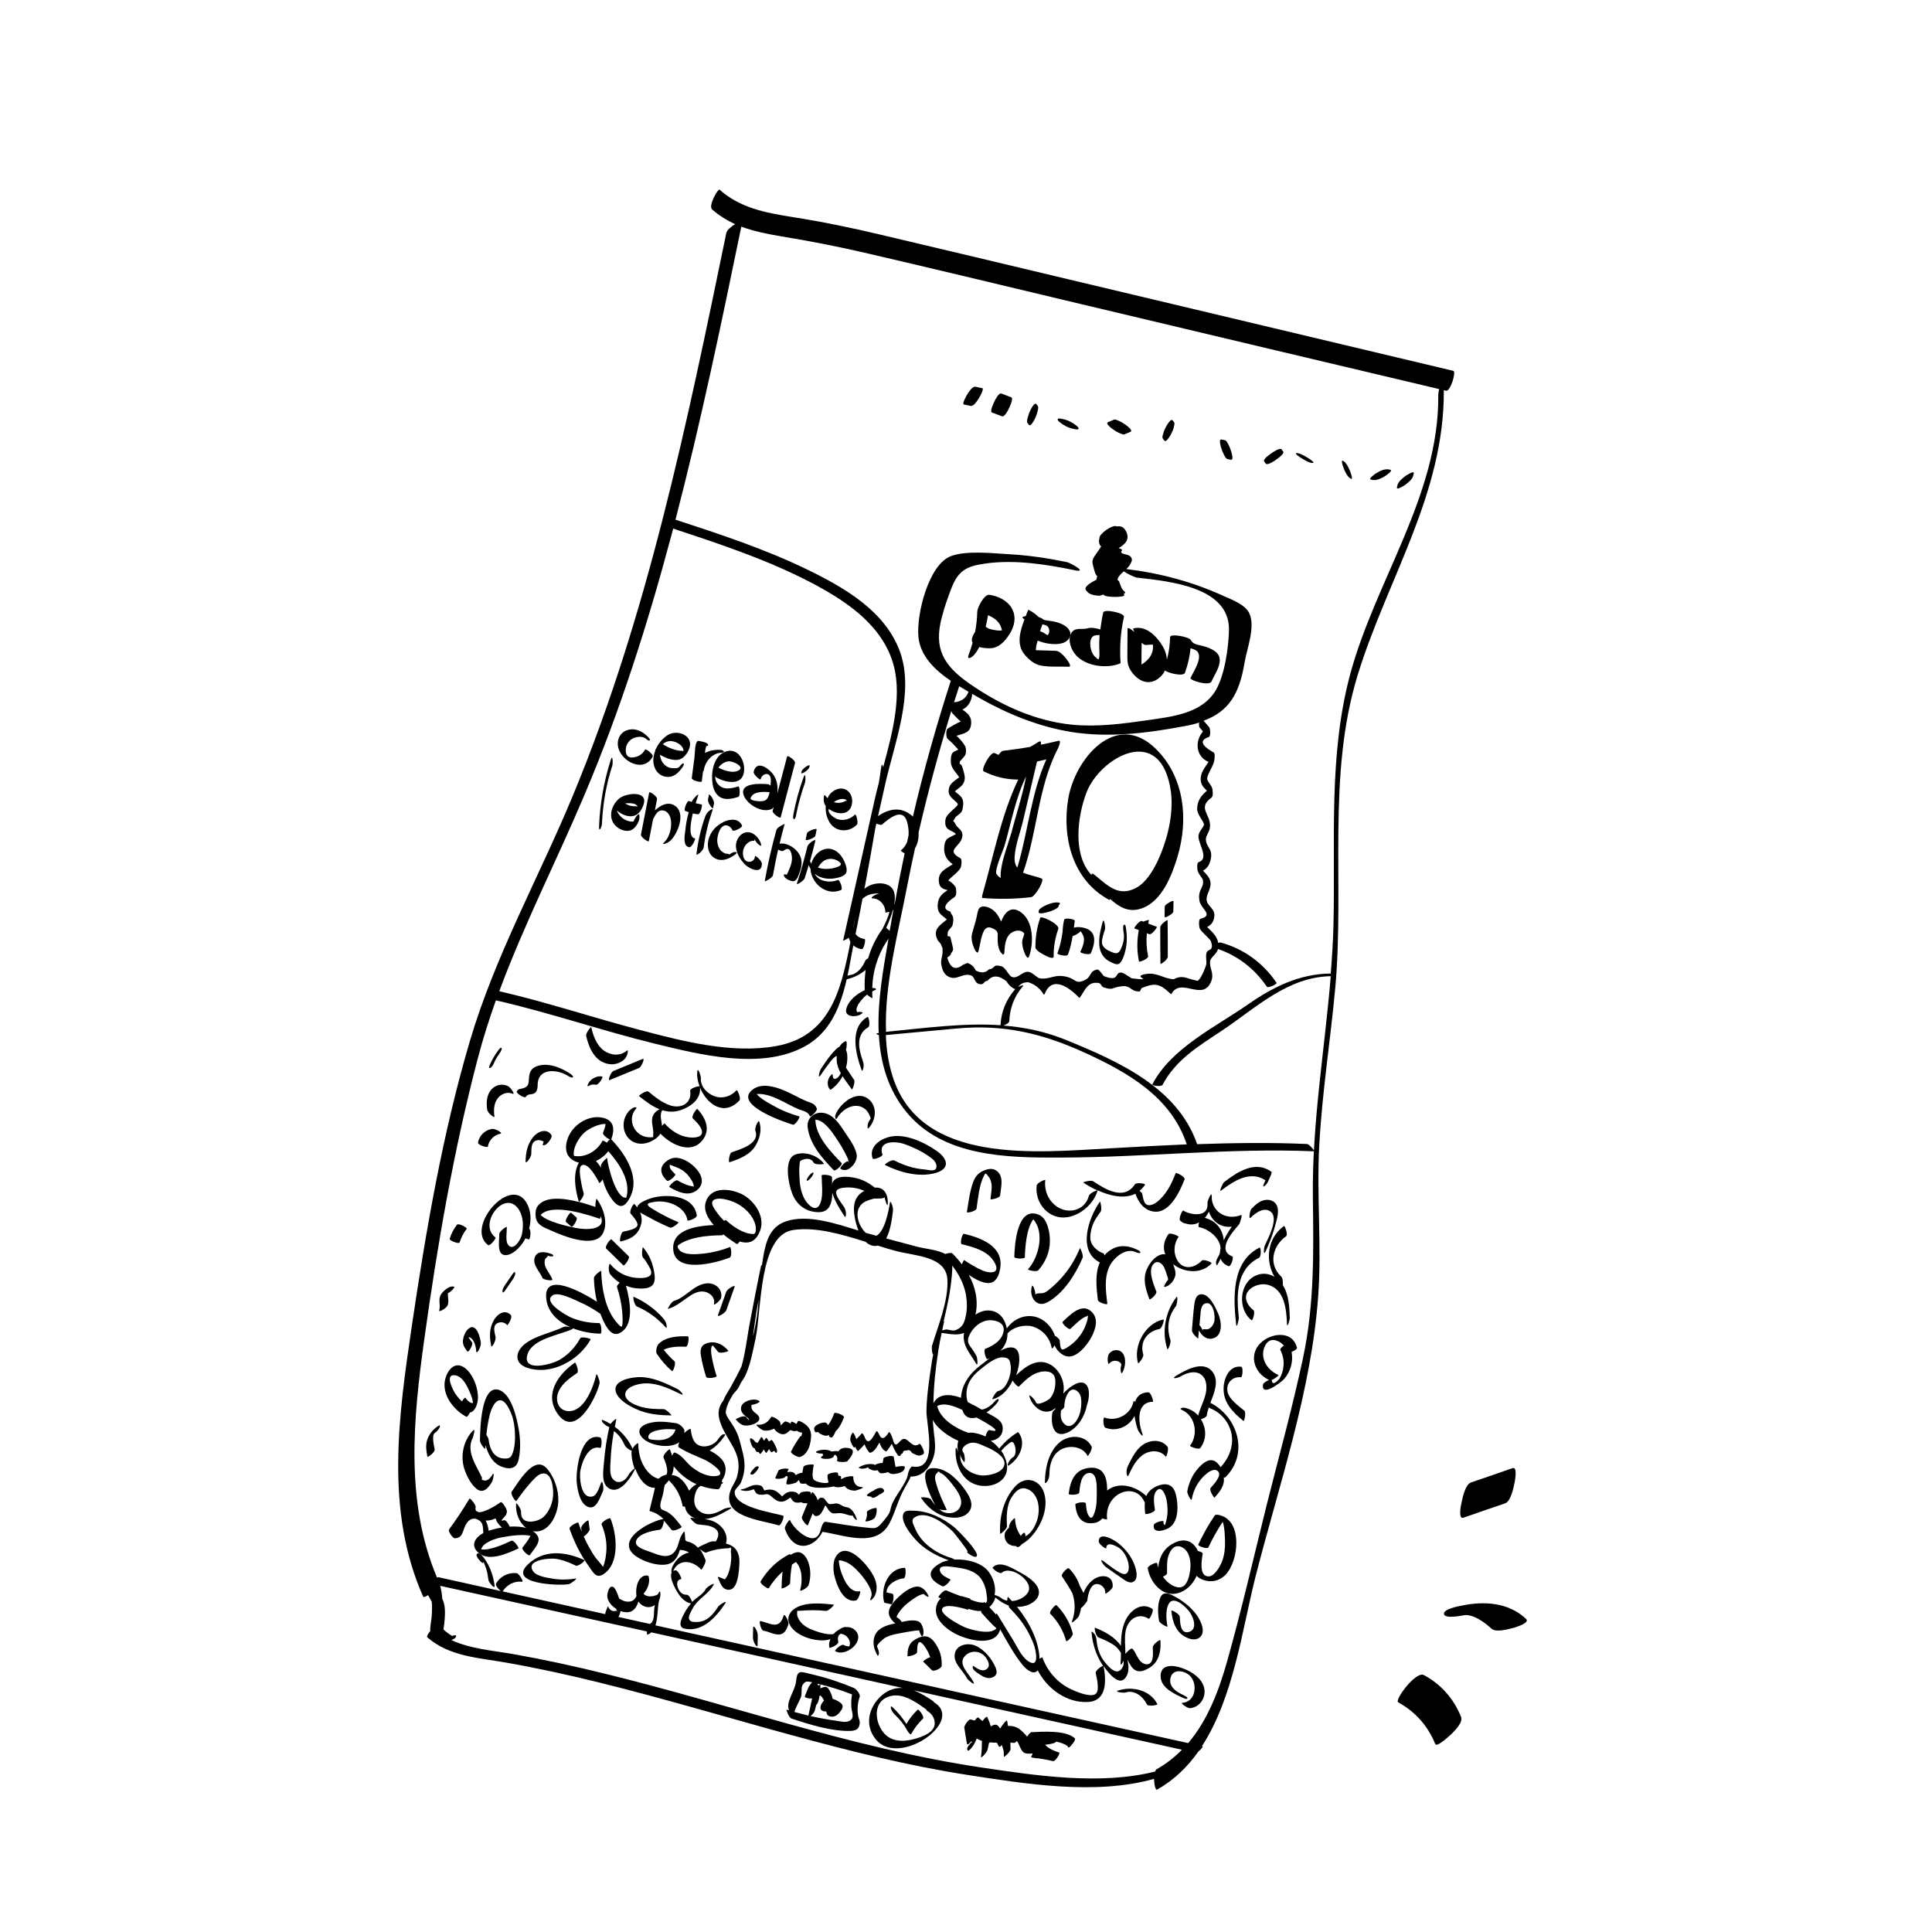
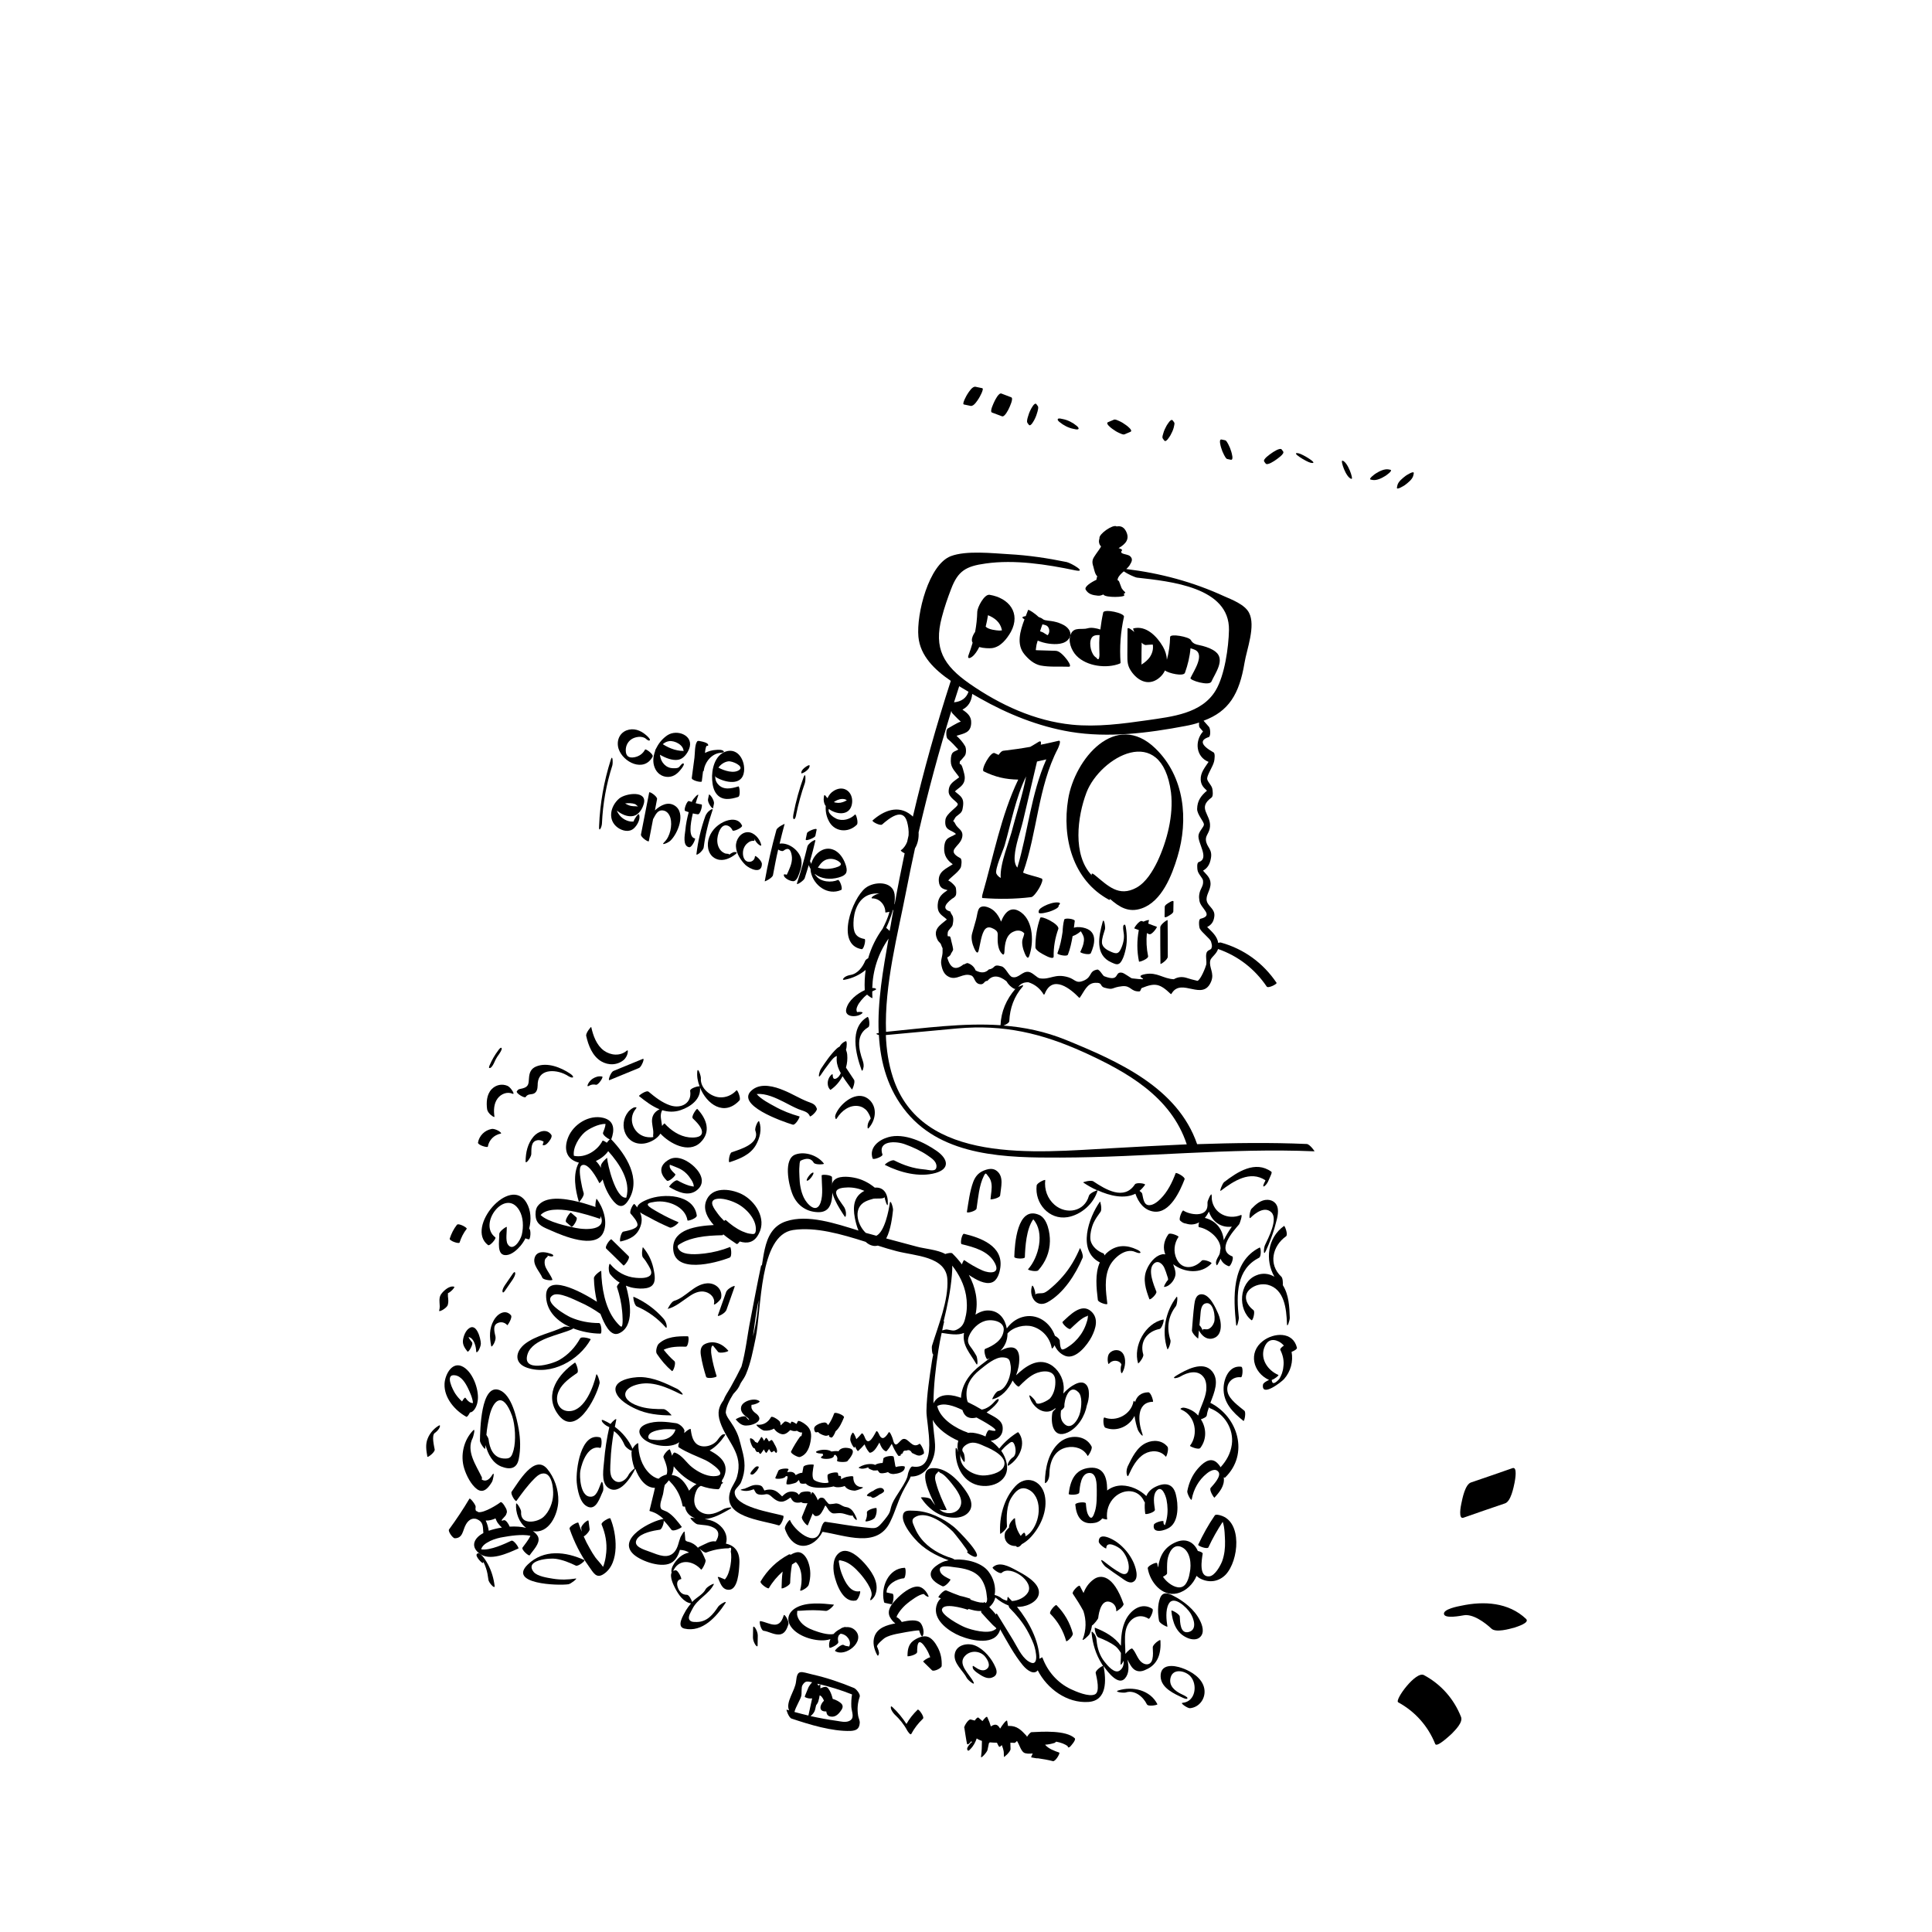
<svg xmlns="http://www.w3.org/2000/svg" id="Livello_1" x="0px" y="0px" viewBox="0 0 1080 1080" style="enable-background:new 0 0 1080 1080;" xml:space="preserve">
  <g>
-     <path d="M736.9,724.2c2-28.1-1-56.3,0.6-84.4c1.6-29.2,6.2-58.2,8.9-87.3c5.3-58.1-4.8-118.8,12.6-175.3  c16.5-53.6,48.5-101.2,48.1-159.1c0,0,0,0,0,0c0.4,0.1,0.8,0.2,1.2,0.3c2.5,0.6,5.9-10.7,4.1-11.1  c-71.9-17.1-143.8-34.2-215.7-51.3c-34.8-8.3-69.6-16.6-104.4-24.8c-16.4-3.9-32.8-7.3-49.5-9.9c-14.9-2.4-29-5-40.6-15.3  c-0.7-0.7-6.5,9-4.1,11.1c4,3.5,8.3,6.1,12.8,8.2c-2.2,1.4-4.6,3.3-4.9,5c-21.9,106.2-43.9,213.3-85.5,313.8  c-19.2,46.4-43.8,90.1-58,138.4c-15.2,51.7-24.4,105.5-32.3,158.8c-7.4,50.2-15,103.5,6.4,151.3c0.2,0.4,1.3-0.1,2.7-0.9  c0.7,1.2,1.4,2.4,2,3.6c0.1,0.7,0.2,1.5,0.2,2.2c0,0.5,0,1.1,0,1.6c0,1.5-0.1,3.1-0.2,4.6c-0.1,1.7-0.9,5.3-0.8,8.1  c-1.1,1.3-2.2,3-1.6,3.5c12.3,10.7,28.6,11.4,44,14.1c17.6,3.1,35,6.9,52.3,11.2c35.7,8.8,70.9,19.4,106.4,29.1  c32.5,8.9,65.3,17.2,98.7,22.4c32.7,5.1,72.2,11.5,104.8,2.3c0.1,3.2,0.8,6.5,1.7,6c9.5-5.3,17-12.7,23.1-21.3  c1.4-1.1,2.8-2.8,2.3-2.9l-0.3-0.1c17.7-27.2,22.6-65.7,29.9-94.6C714.9,830.2,733.2,777.3,736.9,724.2z M327,443.7  c19.8-46.8,35.2-95.3,48.3-144.4c0.3-1.3,0.7-2.6,1-3.8c25.8,8.5,51.7,17.1,75.8,29.5c18.9,9.8,39.2,22.6,46.5,43.8  c6.3,18.1,0.5,40.2-4.9,60.1c-0.3-1.4-0.8-2.3-1.1-0.1c-0.4,2.9-0.8,5.8-1.3,8.7c-0.9,3.5-1.8,6.9-2.5,10.2l-17.5,78.1  c-0.1,0.3,4.3-1.7,4.7-3.3l2.3-10.4c-0.6,3-1.2,6-1.8,9c-5.6,27.7-9.7,57.8-42.8,63.7c-24.8,4.4-52.3-2.8-76.2-9.1  c-26.2-6.9-51.9-15.5-78.4-21.6C293.1,516.3,311.3,480.9,327,443.7z M646.6,989c-0.4,0.2-0.7,0.7-0.9,1.3  c-30.4,7.7-66.5,2.3-96.7-2.2c-37-5.5-73.2-14.7-109.2-24.7c-33.6-9.3-67.1-19.3-100.9-27.6c-17.3-4.3-34.8-8.1-52.3-11.2  c-11.7-2-23.8-2.9-34.3-7.8c1.1-0.4,2.5-1.1,2.6-1.9c0-0.2,0.1-0.3,0.1-0.5c0.1-0.4-1-0.3-2.2,0.1c-1.3-0.6-4.2-2.9-4.9-3.6  c0.6-4,1.1-8.2,0.7-12.3c-0.2-1.9-0.7-3.5-1.4-5c-0.1-2.4-0.5-4.7-1.1-7.1c38.5,8.5,77,17,115.5,25.5c0,1,0.1,1.9,0.2,1.8  c0.9-0.3,1.7-0.7,2.3-1.3c46.8,10.4,93.7,20.7,140.5,31.1c-3.9-0.2-7.7,0.8-11.4,3.9c-7.6,6.5-10.1,16.6-3.8,24.6  c12.7,16.3,50.1-9.8,32.9-20.4c-0.1,0-0.2,0-0.3,0c0.1-0.2,0.1-0.5,0-0.5c-3.5-2.4-7.3-4.8-11.3-6.3c50,11.1,100,22.1,150,33.2  C656.5,982.4,651.9,986,646.6,989z M356.9,895.2c0.1,0.2,0.2,0.3,0.3,0.5c2.7,3.3,6.4,3.3,8.9,1.5c-0.1,0.5-0.2,1-0.3,1.5  c-0.4,2.7,0.3,7.6-2.5,9.1l-17.6-3.9c0.6-1,1-2.1,1.2-3.3c2.8,1,5.8,1,7.6-1C355.8,898.4,356.3,896.8,356.9,895.2z M517.9,956.1  c2.6,1.6,4.4,3.6,4.6,6.9c0.3,5.4-6.9,7.9-11.3,9.1c-6.3,1.7-13.2,1.7-17.5-3.8c-4.9-6.2-6-18,4.6-20.3c7-1.5,14.1,3.8,19.5,7.6  c0.1,0.1,0.2,0,0.3,0C517.8,955.8,517.8,956,517.9,956.1z M686,928.6c-4.7,16.6-10.9,33-21.8,45.8l-297.8-65.8  c1.5-4.6,1.1-10.8,2.1-14.2c0.6-1.3,0.8-2.7,0.6-4.3c-0.2-1.3-1.1,0.6-1.2,0.8c0,0.1-0.1,0.2-0.1,0.3c-1.5,1-3.8,1.4-5.4,1.1  c-1-0.1-1.9-0.6-2.6-1.3c0,0-0.1,0-0.1,0c0.6-0.8,1.3-1.6,1.8-2.6c1.1-2.1,1.8-4.8,1.1-7.1c0-0.2-0.1-0.4-0.3-0.5  c-5.3-1-7.3,6.4-6.5,11.4c-1,2-2.3,3.4-5.4,3.1c-1.3-0.1-2.8-0.8-4.3-1.7c-0.9-2.9-2.3-6.2-3.5-6.6c-2.1-0.6-2.8,2.8-3.1,4.3  c-0.4,3,1.8,6.1,4.9,8c0.2,0.6,0.5,1.2,0.7,1.8c-0.2-0.2-0.4-0.5-0.5-0.7c-2.3,0.7-3.9-0.4-4.7-2.5c0-0.1-1.4,2.6-1.6,4.4  l-57.3-12.7c2.3-3.7,6.4-5.9,10.8-5.4c0.9,0.1-0.4-2-0.5-2.2c-0.5-0.8-1.6-2.5-2.6-2.6c-4.6-0.5-9.1,1.8-11.4,5.8  c-0.6,1,1.4,3.2,2.6,4.2l-34.6-7.7c-0.3-0.1-0.6,0.1-1,0.2c-17.9-42.4-13.3-88.9-7.1-133.4c7.3-52.6,16.4-105.5,29.9-156.9  c2.9-11,6.3-21.8,10.1-32.4c29.9,6.8,59,16.9,88.8,24.2c25.1,6.1,59,14.8,83.4,1.8c21.9-11.6,23.9-38.6,28.3-60.3  c4.2-20.6,8.1-41.2,11.6-61.9l5.5-24.5c5-22.5,16.4-50.7,8.5-73.6c-8-23-30.9-36.2-51.6-46.3c-23.8-11.6-49-19.9-74.1-28.1  c14.1-54.2,25.5-109,36.8-163.8c7,2.6,14.5,4.1,22.2,5.4c16.5,2.7,32.8,5.9,49,9.7c35.7,8.3,71.4,16.9,107,25.4  c70.6,16.8,141.3,33.6,211.9,50.3c-0.3,1.2-0.5,2.5-0.5,3.7c0.4,55.5-34.9,103.1-49.1,155.2c-12.5,46.1-8.3,93.9-9.5,141.1  c-0.2,8.9-0.8,17.8-1.5,26.7c-17.5,0.2-32.1,7.4-46.3,17.3c-18.1,12.6-42.9,24.4-53.4,44.6c-0.4,0.9,5.1,1.5,5.7,0.3  c7.4-14.1,20.3-21.7,33.2-30.3c18.9-12.6,36.6-30,60.8-30.4c-3.4,41.2-10.5,82-10,123.5c0.4,30.5,0.9,59.8-5.5,89.9  c-5.9,27.7-13.5,55.1-20.4,82.5C700.8,870.6,694.1,899.8,686,928.6z" />
    <path d="M549.1,217l-3.8-0.8c-1.8-0.3-3.7,2.9-4.5,4.1c-0.3,0.4-3.2,5.5-2,5.8l3.8,0.8c1.8,0.3,3.7-2.9,4.5-4.1  C547.4,222.4,550.3,217.3,549.1,217z" />
    <path d="M565.3,222.1l-5.5-2.1c-1.5-0.6-3.6,3.7-4,4.6c-0.3,0.7-2.7,5.4-1.3,6l5.6,2.1c1.5,0.6,3.6-3.7,4-4.6  C564.4,227.4,566.7,222.7,565.3,222.1z" />
    <path d="M580.2,227.1l-0.8-1.1c-1-1.5-3,2.5-3.3,3.1c-0.7,1.4-1.2,2.8-1.6,4.3c-0.2,0.7-0.6,2.2-0.2,2.9c0.3,0.4,0.5,0.8,0.8,1.1  c1,1.5,3-2.5,3.3-3.1c0.7-1.4,1.2-2.8,1.6-4.3C580.2,229.2,580.6,227.8,580.2,227.1z" />
    <path d="M601.8,238c-2-1.7-4.9-3.2-7.5-3.7l-1-0.2c-0.3-0.1-1.8-0.4-2,0.2c-0.3,0.6,0.8,1.5,1.1,1.7c2,1.7,4.9,3.2,7.5,3.7l1,0.2  c0.3,0.1,1.8,0.4,2-0.2C603.2,239.2,602.1,238.2,601.8,238z" />
    <path d="M629.4,237.6c-1.2-0.9-2.5-1.7-3.9-2.3c-0.7-0.3-2-1-2.8-0.7c-1.1,0.5-2.2,0.9-3.3,1.4c-1.7,0.7,1.9,3.4,2.5,3.8  c1.2,0.9,2.5,1.7,3.9,2.3c0.7,0.3,2,1,2.8,0.7c1.1-0.5,2.2-0.9,3.3-1.4C633.6,240.7,630,238,629.4,237.6z" />
    <path d="M656.4,236.2c-0.3-0.4-0.5-0.8-0.8-1.1c-1-1.5-3.1,2.3-3.5,2.9c-0.7,1.3-1.4,2.7-1.8,4.2c-0.2,0.7-0.8,2.2-0.3,2.9  c0.3,0.4,0.5,0.8,0.8,1.1c1,1.5,3.1-2.3,3.5-2.9c0.7-1.3,1.4-2.7,1.8-4.2C656.2,238.3,656.8,236.8,656.4,236.2z" />
    <path d="M688.3,252.5c-0.4-1.4-1-2.9-1.7-4.2c-0.4-0.6-1-2.1-1.8-2.2l-1.9-0.4c-1.8-0.4-0.5,3.8-0.3,4.5c0.4,1.4,1,2.9,1.7,4.2  c0.4,0.6,1,2.1,1.8,2.2l1.9,0.4C689.8,257.4,688.5,253.2,688.3,252.5z" />
    <path d="M717.3,252.4l-0.8-1.1c-0.9-1.3-5,1.5-5.8,2.1c-0.7,0.5-4.9,3.3-4,4.6c0.3,0.4,0.5,0.8,0.8,1.1c0.9,1.3,5-1.5,5.8-2.1  C714.1,256.4,718.2,253.7,717.3,252.4z" />
    <path d="M750.4,257.5c-1.2-0.2,2,9.6,5.1,10.2C756.7,268,753.4,258.1,750.4,257.5z" />
    <path d="M777.2,262.6l-1-0.2c-2.3-0.4-5.1,1-7,2.2c-0.4,0.2-4.6,3.2-2.9,3.5l1,0.2c2.3,0.4,5.1-1,7-2.2  C774.7,265.9,778.9,263,777.2,262.6z" />
    <path d="M785.9,265.9c-1.7,1.3-4.4,3.3-4.8,5.6l-0.2,1c-0.4,1.8,4.1-1.1,4.4-1.3c1.7-1.3,4.4-3.3,4.8-5.6l0.2-1  C790.6,262.8,786.2,265.7,785.9,265.9z" />
    <path d="M725.9,253.4c-5.1-1,4.6,4.9,6.8,5.3C737.9,259.7,728.1,253.8,725.9,253.4z" />
    <path d="M553.2,332.5c-3-0.5-6.8,7-6.9,9.4c-0.1,3.9-0.5,7.6-1.2,11.3c-1,1.5-1.9,3.2-1.8,4.8c0,0.5,0.2,0.9,0.4,1.3  c-0.6,2.2-1.4,4.5-2.2,6.7c-0.9,2.2,0.3,2.3,1.8,1.2c1.7-1.2,3.1-3.5,4.1-5.5c2.5,0.7,5.5,0.8,7.2,0.6c4.8-0.7,8.2-5.1,10.5-9.1  C570.7,342.7,564.1,334.3,553.2,332.5z M551,350.3c0.5-2.1,1-4.3,1.3-6.4c3.7,1.5,6.8,3.9,7.7,8c0,0.2,0,0.3,0.1,0.5  c-0.5,0-1,0.1-1.5,0.1C557,352.4,552.6,352,551,350.3z" />
    <path d="M596,368.2c-1.2-1.5-3.7-4.4-5.9-4.4c-3.3-0.1-6.6-0.2-9.9-0.3c-0.4,0-0.8,0-1.2-0.1c0.2-1.4,0.3-2.8,0.7-4  c0.1-0.5,0.3-0.9,0.4-1.3c1.9,0.8,4,1.4,6.2,1.7c3.7,0.5,9,0.6,11.3-2.9c2-3-0.2-5.9-2.8-7.4c-1.8-1-3.8-1.7-5.8-2.1  c-1.6-0.4-4.9-0.4-5.9-1.2c-0.7-0.6-1.6-1-2.5-1.3c-2.4-2.3-5.8-4.4-5.9-3.9c-0.4,1.1-0.8,2.2-1.3,3.4c-1.2,0.2-2.3,0.5-1.7,1.1  c0.3,0.3,0.7,0.5,1,0.7c-2.5,6.6-4.6,14-0.1,19.5c2.3,2.8,5.3,5.5,9,6.3c5.1,1,10.8,0.5,16,0.7C599.4,372.5,596.3,368.5,596,368.2z   M584.8,349.6c1.7,0.7,2.3,3.4,1.2,5c-0.1,0.2-0.2,0.3-0.4,0.5c-0.8-0.5-1.5-0.9-1.8-1.1c-0.6-0.5-1.5-0.8-2.4-1.1  c0.4-1.3,0.8-2.5,1.3-3.8c0,0,0-0.1,0-0.1C583.6,349.2,584.3,349.4,584.8,349.6z" />
    <path d="M628.3,344.8c0.5-2.1-11.1-4.6-11.6-2.4c-0.7,3.1-1.2,6.3-1.6,9.5c-2.1-0.7-5-1.3-7-0.7c-3.3,1-7.5-0.9-9.4,3  c-2,3.9,0.2,9.4,3,12.3c5.7,6,17,7.4,24.4,4.4c0.1-0.1,0.2-0.2,0.3-0.4C625.8,361.8,626.4,353.3,628.3,344.8z M612.8,367.6  c-2.8-1.5-4.2-7.7-2.8-10.6c0.9-2,2.8-2,4.7-2c0,0.4-0.1,0.8-0.1,1.1c-0.1,2-0.2,4-0.1,6c0,1.3,0.1,2.7,0.1,4  C614.5,368.7,613.9,369.2,612.8,367.6z" />
    <path d="M679.6,364.4c-2.1-1.7-4.7-2.6-7.2-3.3c-2.8-0.8-5.3-0.6-6.8-3.4c-0.9-1.7-11.5-3.7-11.5-1.6c-0.1,4.3-0.7,8.6-1.8,12.7  c-0.1-2.5-0.9-5-2.2-7.3c-3.3-5.7-9.4-12.1-16.6-10.2c-0.2,0.1,0.1,0.9,0.6,2c-0.9-0.8-3.8-3.2-3.8-1.7c0,4.8-0.1,9.7-0.1,14.5  c0,3.5,0,5.9,2,8.9c3.9,5.9,10.4,8.9,16.3,3.5c1.2-1.1,2.1-2.3,2.7-3.7c2.1,1.6,10.4,3.5,11.2,1.3c1.6-4.5,2.7-9,3.1-13.7  c0.7,0.2,1.4,0.4,2.1,0.7c6.4,2.4-0.4,12.2-2.1,15.9c-0.6,1.3,10.5,4.7,11.7,2C679.3,376.3,685,368.8,679.6,364.4z M642.7,367.4  c-0.8,1.2-2.6,2.9-4.6,4.1c0-0.6,0-1.2,0-1.8c0-3.2,0-6.5,0.1-9.7c0-0.3,0-0.5-0.1-0.8c1,1,2,1.6,2.9,1.3c-0.3,0.1,2-0.2,3.4-0.2  c0,0.2,0.1,0.5,0.1,0.7C644.7,363.3,644,365.5,642.7,367.4z" />
    <g>
      <path d="M529.8,407.3C529.8,407.3,529.8,407.3,529.8,407.3C529.7,407.4,529.7,407.4,529.8,407.3z" />
      <path d="M730.5,639.5c-20.5-0.9-40.9-0.6-61.3,0.1c-10.9-31.7-44.3-46.4-73.4-58.3c-11.6-4.7-23.2-7.1-34.9-8   c1.5-0.5,3.3-1.6,3.3-2.5c0.3-7.2,2.7-13.8,7.4-19.2c1.2-1.4-0.8-0.7-2.4,0.1c1.3-1.8,3.1-2.7,5.7-2.6c3.7,1.2,6.5,3.5,8.5,6.8   c0.2,0.3,0.5-0.1,0.6-0.3c4.4-11.2,14.7-2.6,19.2,2.1c0.1,0.1,0.3,0.1,0.4,0c2.5-3.4,4-8.1,8.6-8.3c4.6-0.2,2.2,2,5.5,2.8   c5.1,1.4,3.3-0.2,9.6-0.9c5-0.5,4.7,3.1,9.6,2.9c0.8,0,0.8-1.7,1.4-1.9c7.4-3,10-2.5,16.1,3.3c0.3,0.3,0.5-0.1,0.6-0.3   c5.5-9.1,17.5,4.9,22.1-6.8c1.8-4.6-1.3-7.5-0.6-11.4c0.3-1.9,3.5-3.6,4.4-6.6c11.2,3.9,20.5,11.1,27.2,21c0.8,1.2,6-1.5,5.5-2.1   c-7.5-11.1-18.2-18.9-31.1-22.5c-0.4-0.1-0.9,0-1.5,0.2c-0.6-3.8-3.5-6.2-6.2-8.9c2.2-1.1,3.6-2.7,4-5.8c0.6-4.3-3.4-5.5-4.2-8.7   c-0.8-3.2,2.2-6,2.1-9.9c-0.1-3.4-2.5-5-4.2-7.1c2.5-1.4,3.8-3.5,4.4-6.9c1-5.3-2.5-6.1-2.8-10.3c-0.2-2.6,2.1-4,2.3-7.5   c0.5-6.9-7.3-10.2,0.9-16.2c1-0.8,0.6-3.9,0.4-4.9c-0.5-2.2-2.9-4-2.9-5.7c0.1-2.3,3.2-6.6,3.9-9.6c0.2-0.8,0.8-4.8-0.5-5.1   c-6.9-3.9-7.7-6.8-2.4-8.5c1.1-0.7,0.8-4.9,0-5.7c-1-1.1-2-2.3-3-3.4c14.1-5.2,20-14.9,22.9-32.4c1.2-7.4,6.4-20.6,2.5-28   c-2.4-4.6-9.6-7.3-13.9-9.2c-17.4-8-35.7-12.9-54.7-15.2c0.7-0.6,1.3-1.3,1.8-2c1.2-2,2.2-3.6,0.2-5.3c-1.5-1.2-6.3-0.9-4.4-3.1   c0.3-0.4-0.5-0.9-1.9-1.3c3.8-2.2,6.6-5,4-9.7c-1.3-2.3-3.1-2.8-5.1-2.4c0,0,0,0-0.1-0.1c-2.1-1.1-9.9,4.3-9.5,6.7   c0,0,0,0.1,0,0.1c-0.3,1-0.4,1.9-0.1,2.8c0.2,0.7,0.6,1.3,1,1.7c-1.4,2.6-4.3,5.7-4.7,7.6c-0.3,1.4,0,2.4,0.4,3.7   c0.5,1.8,0.9,4.2,2.2,5.4c-0.3,0.5-0.4,1.2-0.5,1.9c-3,1.4-6.9,3.9-6,5.5c1.5,2.6,3.9,3.1,6.9,3.4c0.9,0.1,2-0.2,3-0.7   c0,0.1,0.1,0.1,0.1,0.2c1.4,1.7,12.1,1.4,11.6,0.2c-0.1-0.3-0.2-0.5-0.3-0.8c0.7-0.3,1.1-0.6,0.6-1c-0.8-0.7-1.3-1.3-1.8-2.1   c-0.5-1.2-0.9-2.4-1.4-3.7c-0.1-0.3-0.4-0.6-0.9-0.8c0.1-0.3,0.1-0.7,0.2-1c0.6-1.5,1.9-2.7,3.3-3.9c2,1.4,6.1,3.3,7.4,3.5   c18.7,2.1,51.8,5.3,51.4,29.3c-0.2,9.7-2.4,25.3-7.4,33.7c-7.8,13.1-24.5,14.7-38.1,16.7c-14,2-28.2,3.9-42.3,2.5   c-20.8-2.1-40.2-11.1-57.2-22.9c-14.6-10.2-20.2-19.7-15.5-37.2c1.4-5.4,3.2-10.6,5.2-15.8c3.8-10,8.2-12.7,19.3-14.2   c16.2-2.3,34.1,0.5,49.9,3.8c7.3,1.5-2-4-4.6-4.6c-10.7-2.2-21.4-3.8-32.4-4.4c-8.9-0.5-23.8-2.2-32.4,1.1   c-12.3,4.7-19.3,32.3-18.1,45.1c1,10.6,9,18.4,18.1,24.6c-8.1,25-15.2,50.3-21.2,75.9c-0.3-0.3-0.6-0.6-1-0.9   c-7.2-5.9-15.4-2.4-21.5,3c-0.7,0.6,4.2,3.2,5.3,2.3c3.8-3.3,11.5-9.7,13.9-1.7c0.7,2.4,1.1,5.2,0.9,7.8c-0.3,1.2-0.5,2.4-0.8,3.6   c-0.7,1.8-1.8,3.5-3.5,4.7c-0.3,0.2,0.8,1.1,2.1,1.7c-2,9.5-3.9,19-5.6,28.6c0-0.1-0.1-0.2-0.1-0.3c0.2-1.8,0.3-3.6,0.1-5.3   c-1-7.7-11.5-7.4-16.3-3.6c-7.5,5.9-16.9,31.7-2.1,34.2c1.2,0.2,2.5-5.5,1.6-5.7c-5.4-0.9-6.3-4.2-6.2-9.1   c0.1-6,2.4-13.3,8.7-15.6c1.6-0.6,3.8-0.9,5.9-0.7c-1.2,0.1-2.4,0.7-3.4,1.3c-0.4,0.2-1.8,1.4-0.6,1.4c4.1,0,7.3,3.8,7.2,7.8   c0,0.2,1.1,0,2.3-0.3c-0.8,3.4-2.5,6.8-3.7,9.2c0,0,0,0.1,0,0.1c-3.8,5.2-6.5,10.8-8.2,16.7c-0.7,0.3-1.3,0.8-1.6,1.3   c-1.4,3.5-4.2,7.3-8.2,8c-1.3,0.2-2.9,0.7-3.8,1.7c-0.6,0.6-0.8,1.2,0.4,1c4.3-0.8,8.5-2.7,11.8-5.5c-0.5,3.7-0.7,7.4-0.5,11.3   c-4.3,2-9.1,5.7-10.3,10.4c-1.4,5.1,6.6,5,9,2.4c0.6-0.7-2-0.7-2.2-0.6c-0.2,0-0.5,0-0.7,0.1c-0.2-0.2-0.3-0.4-0.3-0.6   c-0.3-0.8,0-1.8,0.3-2.5c0.5-1.3,1.4-2.5,2.3-3.6c1-1.2,2-2.2,3.2-3.1c1.3,1.2,3,2.2,3,1.9c-0.1-1.2-0.1-2.4-0.1-3.7   c0.5-0.3,1-0.5,1.5-0.7c1.1-0.5,0.7-0.8-0.2-1.1c-0.4-0.1-0.9-0.1-1.3-0.1c0.3-9.9,3.3-19.3,9.1-27.6c-3,17.1-6.3,35.4-5.5,52.8   c-2.1,0.2-1.3,0.7,0.1,1.1c0.9,15.6,5,30.5,15.6,43.3c20.6,24.8,56,25.3,85.7,25.2c47.5-0.1,94.6-5.5,142.2-3.5   C734.9,643.4,732.1,639.6,730.5,639.5z M495.4,518.7c1.4-3.1,2.8-6.5,3.7-9.9c0.1-0.1,0.2-0.1,0.3-0.2c-0.3,1.9-0.7,3.8-1,5.7   c-0.3,2-0.7,4.1-1.1,6.1C496.7,519.8,496,519.1,495.4,518.7z M547.7,390.3c15.7,8.9,32.8,15.8,50.7,18.8   c21.2,3.5,43.4,0.7,64.4-3.3c2.7-0.5,5.2-1.1,7.5-1.9c-0.1,1.2-0.1,2.4,0.4,2.9c0.6,0.7,1.2,1.4,1.8,2.1c-4.8,5.4-4,14.2,3.1,17   c-2,3.1-4.6,6-4.4,10c0.2,3.3,2,4.6,3.5,6.1c-3.2,2.7-5.4,5.5-5.5,10.2c0,3.2,3.8,7,3.8,8.7c0,1.4-2.6,3.6-3,5.9   c-0.8,4.2,6.4,13.1,0.1,15.1c-1.2,0.4-0.8,3.6-0.7,4.4c0.3,2.3,3,4.5,3.1,6c0.4,3.2-1.6,4.2-2.1,7.7c-0.2,1.2-0.1,2.4,0.1,3.6   c0.7,4.3,8.3,8.1,0.6,10c-1.3,0.3-0.8,4.7-0.4,5.5c1.2,2.3,5.8,5.6,6.3,7.3c0.4,1.3,0.5,2.1,0.5,2.8c-0.2,0.2-0.3,0.3-0.3,0.3   c0.1,0,0.1,0,0.2,0.1c-0.4,1.9-2.7,1-3.1,3.7c-0.3,1.9,0.3,4.1,0,5.9c-0.3,1.4-3.1,8.5-4.9,9.1c-2.2-0.5-4.4-1.1-6.6-1.8   c-2.3-0.6-4.6-0.3-6.6,0.9c-6.1-0.3-9.2-4-15.8-2.9c-8.6,1.5,6.3,4-7.7,2.4c-0.3,0-4.1-2.8-5.3-3.1c-4.8-1.1-0.9,5.5-10.2,1.9   c-0.7-0.3-2.6-3.9-3.8-3.7c-4.7,0.8-2.8,3.9-7.2,6c-4.8,2.2-5-0.5-9-1.7c-7.6-2.3-10,1.5-15.9,0.6c-1.6-0.2-3.9-3.2-6.2-3.6   c-3.7-0.6-5.6,3.8-9.2,2.9c-2-0.5-3.6-5.3-6-6c-5.2-1.5-3.1,1.1-7.1,1.7c-1.9,2-4.3,2.2-7.4,0.6c-0.8-2-2.3-3.4-4.4-4.1   c-0.8-0.2-1.9,0.9-2.4,0.7c-4.4,3.6-7.4,2.3-9.1-3.9c0.9-0.4,1.6-1,2-1.7c0-0.7,1.4-1.9,1.3-2.9c-0.3-2.2-0.9-3.8-1.3-5.9   c-0.6-3.1-2.2,0.8-1.7-3.4c0.2-1.6,2.3-2.7,2.7-4.2c0.3-1.5,0.6-3.1,0.2-4.6c-0.3-1-1.3-1.9-1.4-2.9c-4.1-1.2-3.8-3.6,0.9-7.2   c0.6-0.3,1.2-0.7,1.7-1.3c1-0.8,0.6-3.9,0.4-4.9c-0.4-1.4-4.4-4.7-4.2-3.7c-0.2-1.1,5.2-4.3,6.9-7.4c0.4-0.8,1-4.8-0.2-5.4   c-8.3-4.4-0.3-6.2,1-11.4c1.1-4.3-2.5-5-3.7-7.6c-0.6-1.3-1.1-1.6-1.3-1.7c0.2-0.2,0.5-0.7,1-1.6c0.7-1.5,3.1-2.2,3.9-4   c0.4-0.8,0.4-1.5,0.6-2.5c0.8-5.2-1.7-6-4.5-8.5c2.2-2.2,5.3-3.2,5.5-7.3c0.1-1.7-0.6-3.6-1-5.2c-1.3-4.8-2.2-1.1-1.7-4.4   c-0.1,0.4,3.1-3.4,2.7-3c0.9-1.1,0.9-4.2,0.2-5.4c-1.3-2.3-3-4.1-4.8-5.8c4.1-1.3,8-1.6,8.2-7.1c0.2-3.8-2.2-5.7-4.9-7.5   c3.3-1.8,5-4.4,5.5-8.8C544.8,388.6,546.3,389.5,547.7,390.3z M536.2,383.6c1.8,1.1,3.5,2.1,5.2,3.1c-1.2,3.5-3.9,5.5-8.1,5.9   C534.3,389.6,535.2,386.6,536.2,383.6z M506.6,497.9c1.5-7.9,3.2-15.8,4.9-23.7c1.5-2.5,2.2-5.7,2-8.9   c5.3-22.9,11.4-45.5,18.3-67.9c0.1,0.5,0.3,0.9,0.4,1.1c-0.3-0.3,3.4,3.7,4.9,4.9c-1.8,0.4-6.9,3.7-7.4,3.9c-1,0.8-0.9,4.9,0,5.7   c2.2,1.8,4.1,3.9,6,6c-2.5,1.5-4.2,0.8-4.2,6.5c0,4,2.8,6,4.7,9c-2.8,2.3-5.9,3.4-5.9,8c0,3.5,5,5.6,5.1,7.1   c0.1,1.5-6.4,5-6.9,8.6c-0.8,6.3,3.2,5.4,5.9,8c-3.5,2.3-6.3,1.6-6.6,7.8c-0.2,4.3,1.8,7,4.8,9.1c-3.6,2.5-8.2,4-7.8,9.5   c0.3,4.1,2.8,4.4,4.9,5c-2.8,1.9-5.2,3.6-5.5,7.9c-0.4,5.4,2.5,6,5.1,8.5c-3.6,3.1-8.3,5.4-5.1,11.6c0.4,0.8,1.6,1.6,1.8,2.3   c0.4,1,0.6,1.7,0.9,2.1c0,0.6,0,1.3,0,2.3c0,2.2-1.2,4.6-0.7,6.9c0.5,2.9,1.5,5.6,4.3,6.9c4.5,2.1,7.8-2.5,12.4-0.8   c2,0.7,1.7,4.1,4.5,4.8c2.9,0.7,2.5-1.9,4.6-1.8c2.7-3.3,6.3-3.2,10.6,0.2c1.1,1.9,2.6,3.4,4.5,4.3c0.2,0,0.3,0,0.5,0   c-5,5.8-8,12.6-8.3,20.3c-21-1.4-42.3,1.6-64,3.7C494.3,550.5,502,521.8,506.6,497.9z M620.8,641.9   c-41.1,2.2-105.9,9.4-121.7-39.8c-2.4-7.4-3.6-15.3-3.9-23.5c13.3-1.2,26.7-2.5,40-3.7c25.9-2.3,47.1,2.7,70.4,13.2   c24.4,11.1,49,24.9,57.8,51.6C649.3,640.3,635.1,641.1,620.8,641.9z" />
    </g>
    <path d="M582.3,491.1c-3.8-1.4-7.6-2-10.4-3.3c8-22.6,8.3-47.8,19.4-69.2c0.2-0.4,2.3-4.9,0.5-4.5c-3.3,0.8-6.6,1.5-10,2.2  c0.2-1.1,0.3-2.5-1.2-1.6c-1.7,1-3.2,2-4.7,2.8c-5,0.9-10.1,1.6-15.2,2.2c-0.7,0.1-1.6,1-2.5,2.3c-0.7-0.3-1.4-0.7-2.2-1  c-2.2-1.1-7.9,9.3-6.1,10.2c6.5,3.2,12.3,4.5,19.3,4.6c-9.6,20-13.9,43.1-20,64.2c0,0-0.5,2,0,2c9.2,0.7,18.1,0.6,27.3-0.5  C578.7,501.1,584.2,491.8,582.3,491.1z M567.2,478.7c0.4-6.4,3.2-13.6,4.7-19.9c2.6-11,5.2-22,7.8-33.1c1.7-0.4,3.5-0.8,5.2-1.2  c-8.6,19.4-10.2,40.4-16.2,60.5C567.6,483.7,567,481.7,567.2,478.7z M561.6,472.6c3.6-12.6,6.2-26.7,12-38.6  c-1.6,9.2-6.5,24.7-7.3,28.1c-1.9,8.1-7.5,20.6-6.9,28.7c-1-0.6-1.9-1.4-2.4-2.4C555.9,486.1,561,474.8,561.6,472.6z" />
    <path d="M645.9,418.4c-22.3-21.6-45.2,6-48.8,28.4c-3.5,21.4,2.5,45.1,22.7,56.1c0.5,0.3,0.7,0.1,0.7-0.4c5,4.4,10.3,7.9,17.7,5.3  c11.3-3.9,16.9-18.5,20-28.8C664.5,458.2,662.2,434.2,645.9,418.4z M647,481.6c-2.6,5.3-6.3,11.6-11.7,14.6  c-10,5.5-16.1-1.2-23.5-7.2c-1.4-1.1-1.8-0.7-1.5,0.3c-10.8-11.3-8.1-32.8-2.9-46.4c7.6-19.6,42-39.5,47.2,0.1  C656.1,455.7,652.4,470.1,647,481.6z" />
    <path d="M570.9,510.1c-5.7-4.2-9.3-0.1-11.3,5.1c-0.9-2.3-2.1-4.3-3.8-5.9c-1.7-1.6-6.1-3.9-8.3-1.7c-1.1,1.2-1.4,5-1.9,6.5  c-0.7,2.6-1.5,5.2-2.2,7.8c-0.7,2.4,0.1,5.8,1.1,8c0.4,0.9,1.8,4.1,2.5,1.7c0.9-3.2,1.6-10.2,3.9-12.4c1.4-1.3,3-0.8,4.7,0.1  c2.4,1.4,2.2,2.3,2.1,4.8c-0.1,2.5,0.2,6.1,1.7,8.2c1.1,1.5,2,2.1,2.1-0.4c0.2-4.2,0.8-9.7,5.6-11.3c0.7-0.3,1.4-0.4,2.1-0.4  c1.4,0,2.6,0.6,3.4,1.6c0,0,0,0,0,0c-0.2,1-0.5,2-0.9,3c-0.8,2.3,0.2,5.9,1.1,8c0.4,1,1.7,4,2.5,1.7  C577.9,527.3,577.8,515.2,570.9,510.1z" />
    <path d="M591.6,519.3c0.9-2.6-9.6-7.7-10.1-6.2c-1.9,5.3-2.7,10.8-2.7,16.4c0,1.9,4.3,4,5.7,4.7c0.7,0.4,4.5,2.3,4.5,0.5  C588.9,529.5,589.8,524.3,591.6,519.3z" />
    <path d="M591.7,506.2c0.8-0.7,1.4-1.5-0.1-1.7c-2.4-0.3-5.8,0.9-7.9,2c-1.4,0.8-3.3,1.7-3.1,3.5c0.1,1.4,5.4-0.2,6.1-0.4  c1.3-0.5,2.7-1,3.8-1.7c0.5-0.3,1.4-0.9,1.3-1.6C591.9,506.2,591.9,506.1,591.7,506.2C591.7,506.2,591.7,506.2,591.7,506.2z" />
    <path d="M606.8,518.9c-1.8-0.6-4.2-0.9-6.1-0.4c-0.2,0-0.3,0.1-0.4,0.2c0.2-1.3,0.3-2.6,0.5-3.9c0.1-1.1-5.6-1.9-5.9-0.7  c-0.6,2.3-0.8,4.5-0.9,6.8c-0.6,4.1-1.4,8.1-2.9,12c-0.3,0.7,5.4,2.1,5.9,0.7c1.3-3.4,2-6.8,2.6-10.3c0.9-0.3,1.7-0.7,2.5-1.2  c0.4-0.3,1.2-0.7,1.5-1.1c0.2-0.1,0.4-0.3,0.6-0.4c1.1,1.9,2,3.1,1.7,5.5c-0.2,2.1-1.1,4.1-2,6c-0.3,0.6,5.2,2.1,5.9,0.7  C612,527.8,613.5,521.1,606.8,518.9z" />
    <path d="M629.3,518.1c-0.2-0.9-0.4-1.6-1.1-1c-0.7,0.6-0.2,3.3-0.1,4.1c0.6,3.2-0.2,6.4-1.5,9.2c-1.3,2.8-2.5,2.9-5.2,1.8  c-2.2-0.9-5.3-2.5-5.4-5.3c-0.1-2.4,1.1-5.3,1.7-7.5c0.3-1.1-0.6-6.7-1.3-4.1c-2.2,8-4.5,18.6,4.9,22.7c1.7,0.7,3.4,1.8,4.9,0.2  c1.4-1.6,2.2-4.1,2.7-6.1C630.2,527.4,630.1,522.7,629.3,518.1z" />
    <path d="M642.4,522.2c1.5,0.6,4.6-3.9,4.3-4.1c-1.6-0.6-3.2-1.2-4.8-1.8c0.1-0.6,0.2-1.3,0.4-1.9c0.1-0.3-1.6,0.1-3.1,0.8  c-0.3-0.1-0.5-0.2-0.8-0.3c-1.5-0.6-4.6,3.9-4.3,4.1c0.8,0.3,1.7,0.6,2.5,0.9c-1.1,5.9-1.1,11.7,0.1,17.6c0.1,0.5,5.4-1.5,5.1-3  c-0.9-4.3-1.1-8.6-0.7-12.9C641.6,521.9,642,522.1,642.4,522.2z" />
    <path d="M652.7,514.4c0-0.5-4.1,2.3-4.1,4c0,6.8,0,13.6,0.1,20.4c0,0.5,4.1-2.3,4.1-4C652.8,528,652.8,521.2,652.7,514.4z" />
    <path d="M656,504c0-0.9-2,0.2-2.2,0.4c-0.7,0.4-2.7,1.5-2.7,2.5c0,1.8-0.1,3.6-0.1,5.5c0,0.9,2-0.2,2.2-0.4  c0.7-0.4,2.7-1.5,2.7-2.5C655.9,507.7,656,505.9,656,504z" />
    <path d="M360.6,419c-1.2,2.3-3.3,3.8-5.9,4.3c-3.2,0.6-4.9-0.6-4.9-3.9c0-2.5,1.1-4.7,3.1-6.1c2.2-1.5,6.1-2.1,8.2-0.3  c0.4,0.4,1.8,1.5,2.2,0.7c0.3-0.7-1.9-2.6-2.3-2.9c-3-2.6-6.9-4-10.8-2.5c-4.2,1.7-5.7,6.2-4.4,10.3c2.5,7.6,14.2,13.3,19,4.4  C365.6,421.8,361,418.4,360.6,419z" />
    <path d="M379.2,424.7c2.8-0.5,5-3.4,6-6c3-7.5-6.6-11.3-12.1-7.7c-2.4,1.6-4.6,4-6,6.8c-0.5,0.8-0.9,1.6-0.9,2.1  c-1.1,3-1.4,6.1-0.3,9c1.2,3.3,4.1,5.5,7.7,5.4c3.3-0.1,5.5-2.2,7.4-4.7c0.3-0.4,1.8-2.4,1.1-2.8c-0.6-0.5-2.2,1.7-2.4,1.9  c-0.7,1-3.7,0.8-4.8,0.6c-1.9-0.4-3.4-1.5-4.5-3.1c-0.9-1.3-1.3-2.8-1.5-4.3C372,423.7,375.9,425.3,379.2,424.7z M374.1,414.3  c3-0.4,8.1,2.1,8,5.7c-0.2-0.4-0.8-0.2-1.7-0.3c-1.2-0.1-2.3-0.4-3.5-0.7c-2.3-0.7-4.4-1.7-6.4-3  C371.4,415.2,372.6,414.5,374.1,414.3z" />
    <path d="M404.4,419.8c-0.7-0.8-3.1-0.7-4-0.6c-2.3,0.1-4.4,0.7-6.3,1.7c0.1-1.4,0.3-2.8,0.8-3.9c0.6,0,1-0.1,1-0.4  c0-0.1,0-0.3-0.1-0.4c-0.2-1-3.3-1.7-4-1.8l-0.5-0.1c-0.4-0.1-1.3-0.3-1.6,0.2c-1.4,1.8-1.2,6.8-1.5,9.1c-0.5,3.8-1,7.5-1.5,11.3  c-0.2,1.4,5.5,2.7,5.6,1.9l0.7-5.6c0.2-0.1,0.4-0.2,0.4-0.4c0.6-4.9,4.6-9.8,9.8-10C404,420.7,405.2,420.5,404.4,419.8z" />
    <path d="M412.8,439.6c-3.9,1.2-8.5,2.3-11.5-1.3c-1.2-1.4-1.6-3.1-1.5-4.8c0.1,0.5,0.2,0.9,0.5,1c5.1,3,14.6,5,15.6-3.1  c0.8-5.9-3.2-13.6-10.2-11.3c-6.2,2.1-8,10.1-7.6,15.8c0.2,2.8,0.7,5.9,2.6,8.1c3.1,3.7,7.8,2.8,11.9,1.5  C414.1,445.1,413.4,439.4,412.8,439.6z M407.1,425.6c2.4-0.3,8.8,2.7,6.3,4.7c-3,2.4-8.7,0.5-11.8-1.2  C402.9,427.3,404.9,425.9,407.1,425.6z" />
-     <path d="M440,422.9c-1.8,6.8-3.6,13.6-5.4,20.4c0-0.2,0-0.5,0-0.7c0.2-3.1-0.2-6.1-1.8-8.8c-2.1-3.6-9.7-9.7-11.5-2.4  c-0.4,1.4,3.7,5,3.9,4.2c0.4-1.6,1.9-3.2,3.7-2.9c2.5,0.5,2,3.9,1.9,5.7c0,0.3-0.1,0.5-0.1,0.8c-0.4-0.4-0.8-0.7-1.2-0.8  c-4.1-0.4-17.1-1.1-13.5,6.8c2.3,4.8,9.7,9.2,15,7.2c0.6-0.2,1.1-0.7,1.5-1.2c-0.2,0.7-0.4,1.4-0.6,2.1c-0.3,1.3,4.2,4.5,4.5,3.6  c2.7-10.1,5.3-20.2,8-30.3C444.9,425.2,440.3,421.9,440,422.9z M429.9,444.2c-0.9,2.6-1.7,3.6-4.5,3.7c-1.2,0.1-4.9-0.2-5.7-1.2  c-0.4-0.6,0.5-1.9,1.5-2.7c2.3-1.5,5.9-1.4,9-1.2C430.1,443.3,430,443.8,429.9,444.2z" />
    <path d="M449.2,434.5c-2.4,6.6-4.3,13.4-5.6,20.3c-0.1,0.5-0.6,2.9,0.2,3.1c0.8,0.2,1.3-2.4,1.3-2.7c1.2-5.9,2.8-11.7,4.8-17.4  C450.4,436.4,450.5,431,449.2,434.5z" />
    <path d="M450.4,428.7c-0.9,0.6-2.2,1.7-2.4,2.8l-0.1,0.5c-0.2,0.9,2.1-0.5,2.2-0.6c0.9-0.6,2.2-1.7,2.4-2.8l0.1-0.5  C452.7,427.1,450.5,428.6,450.4,428.7z" />
    <path d="M478,455.3c-2.7,2.7-7,4-10.6,2.3c-1.5-0.7-4-2.6-4.2-4.3c0-0.4,0-0.7,0.1-1.1c4.1,3.1,11.2,4,12.8-2.1  c1.6-6.4-3.7-11.8-9.9-8.1c-1.7,1-2.9,2.5-3.6,4.2c-0.4-0.4-0.8-0.9-1.2-1.4c-0.7-1.1-0.9,0.7-0.9,1.2c-0.2,1.1,0.1,3,0.7,4  c0.1,0.2,0.2,0.3,0.4,0.5c-0.2,2.8,0.3,5.6,1.5,8C466,465,474,466,479,461C480,459.9,478.5,454.8,478,455.3z M466.8,447.9  c1.5-0.9,3.3-1.5,5.1-1.2c0.7,0.1,1.2,0.5,1.5,0.6c-0.7,0.5-1.9,1-2.3,1.1c-1.7,0.6-3.4,0.5-5,0  C466.4,448.2,466.6,448.1,466.8,447.9z" />
    <path d="M468.4,491.9c-3.6,1.6-9.6,1.2-12.2-2.3c-0.7-0.9-0.7-0.5-0.6-1c3.4,2.7,8.4,3.3,13.3,1.9c3.7-1.1,5.1-2.4,4.1-6.2  c-0.9-3.2-2.7-6.6-5.6-8.5c-6-3.9-12.4,1.1-13.9,7.1c-0.2-0.5-0.4-1-0.7-1.5c1.1-3.8,2.1-7.6,3-11.5c0.2-0.9-2.1,0.6-2.2,0.7  c-0.9,0.7-2.1,1.7-2.3,2.8c-1.7,6.9-3.6,13.7-5.8,20.4c-0.4,1.4,3.9-1.6,4.3-2.8c0.8-2.4,1.5-4.9,2.3-7.4c0.3,0.8,0.6,1.5,1,2.1  c0,0.6,0.1,1.3,0.2,1.9c1.6,7.4,9.4,13.2,16.9,9.9C471.4,497,469.3,491.5,468.4,491.9z M457.4,484.7c1.3-2,2.9-3.9,5.3-4.4  c2.1-0.5,4.3,0,6.1,1.2c2.8,1.9,0.3,2.9-1.8,3.5c-2,0.6-4.2,0.8-6.3,0.7c-1.2-0.1-2.3-0.3-3.5-0.7  C457.3,484.8,457.4,484.7,457.4,484.7z" />
    <path d="M454.2,463.8c-0.7,0.3-2.9,1.1-3.1,2l-0.7,3.4c-0.2,0.9,2,0.1,2.3,0c0.7-0.3,2.9-1.1,3.1-2l0.7-3.4  C456.7,462.9,454.5,463.7,454.2,463.8z" />
    <path d="M448,481c-0.6-5.2-6.9-10.2-12.2-9.4c0.9-3.7,1.8-7.3,2.8-11c0.1-0.2-4.2,1.8-4.6,3.4c-2.6,9.4-4.8,19-6.5,28.6  c-0.1,0.4,4.3-1.8,4.6-3.4c0.9-4.8,1.8-9.6,2.9-14.3c1.1,0.7,2.3,1.1,2.9,0.7c1.3-1,2.6-1.5,3.5-0.5c0.9,1,1.2,2.9,1.3,4.2  c0.1,1.7-0.3,3.5-0.9,5.1c-0.1,0.3-1.3,3.3-2,4.6c-0.9-0.3-1.6-0.3-1.6-0.1c-0.5,1.9,4.2,4.2,5.8,3.6c1.8-0.6,2.7-4.1,3.2-5.5  C447.9,485.1,448.3,483.1,448,481z" />
    <path d="M425.9,483c0-1.1-1.1-2.4-1.9-3.2c-0.2-0.2-2-1.9-2-1c-0.1,2-1.9,3.3-3.9,2.9c-2.8-0.7-3.1-4.4-2.6-6.6  c0.4-1.6,1.3-3,2.5-3.9c0.5-0.4,1.1-0.8,1.8-1c1.5-0.5,2.3,0.5,1.9-1.5c0.3,1.2,1.4,2.6,2.3,3.3c0.4,0.3,1.7,1.4,1.5,0.2  c-0.7-3.3-4-7.1-7.6-7c-4,0.1-6.7,4.3-6.5,8c0.2,3.9,2.6,7.6,5.3,10.3C419.1,485.7,425.8,488.9,425.9,483z" />
    <path d="M410.8,476.3c-1.2-0.1-2.9,1.2-3.7,1.9c1.5-1.2-0.8-0.8-1.7-1.1c-0.9-0.4-1.8-0.9-2.5-1.7c-1.6-1.8-2.1-4.3-1.9-6.6  c0.2-2.1,1-4.7,2.4-6.3c2.1-2.3,5-0.8,6.1,1.7c0.4,0.9,5.8-1.6,5.3-2.7c-1.9-4.3-6.9-3.7-10.4-2c-4.1,2-7.3,5.5-8.4,10  c-1,4.3,0.3,9.2,4.8,10.8c3.7,1.3,7.6-0.6,10.5-2.9C412.4,476.4,411.6,476.3,410.8,476.3z" />
    <path d="M396.8,453c-1,0.6-2.1,2.1-2.5,3.2c-2.5,6.9-4.1,14-5,21.3c-0.1,0.9,2-0.8,2.1-0.9c0.8-0.8,1.9-1.9,2-3.1  c0.9-7,2.6-13.9,4.9-20.6C398.7,451.6,397.1,452.8,396.8,453z" />
    <path d="M398,445.8c-0.1-0.2-1.6-2.3-1.7-1.5l-0.5,2.4c-0.2,1.2,0.5,2.6,1.1,3.5c0.1,0.2,1.6,2.3,1.7,1.5l0.5-2.4  C399.3,448.1,398.5,446.7,398,445.8z" />
    <path d="M387.3,454.7c0.9,0.2,1.8,0.4,2.8,0.5c1.4,0.2,2.8-5.4,2.1-5.5c-1.1-0.2-2.2-0.4-3.3-0.7c0.5-1.8,1-3.2,1.3-4  c0.9-2.5-2.9,1.8-3.3,2.8c-0.1,0.2-0.1,0.3-0.1,0.5c-0.6-0.2-1.1-0.3-1.7-0.5c-1-0.4-3.1,5.1-2.1,5.5c0.7,0.3,1.4,0.5,2,0.7  c-0.9,3.3-1.6,6.7-1.9,10.2c-0.3,2.6-1.6,8.7,2.1,9.4c1.6,0.3,3.8-4.8,3.3-4.9C384.9,468.1,385.8,461,387.3,454.7z" />
    <path d="M377.1,450.3c-3.7-2.3-7.7-0.3-11,2.7l1.2-6.3c0.3-1.4-4.2-4.5-4.4-3.7l-4.6,23.5c-0.3,1.4,4.2,4.5,4.4,3.7l2.4-12.4  c0,0,0,0,0.1-0.1c1.3-2.3,2.4-5.2,5.7-4.6c2.1,0.4,3.3,2.2,3.9,4.2c1.1,4.1-0.2,10.3-3.3,13.3c-2.7,2.6,2.2,0.4,3.2-0.6  C378.9,466.1,383.7,454.4,377.1,450.3z" />
    <path d="M354.2,456.1c2.9-0.7,4.8-3.8,5.6-6.5c2.5-7.9-10-6.3-13.7-3.2c-5,4.3-6.6,12.1-0.7,16.3c2.6,1.8,6.3,2.7,8.9,0.4  c1.9-1.7,3.8-5.1,3-7.7c-0.3-0.9-1.7,1.1-1.8,1.3c-0.4,0.6-1.1,1.6-1.3,2.5c-0.6,0.1-1.3,0.1-1.9,0c-0.7-0.1-1.4-0.3-2.1-0.6  c-1.5-0.6-2.8-1.6-3.8-2.8c-0.4-0.5-1.2-1.6-1.6-2.7C347.4,455.2,350.9,456.9,354.2,456.1z M349.4,449.1c0.1,0,0.1,0,0.2,0  c1.7-0.2,3.8-0.2,5.4,0.4c0.7,0.3,1.1,1,1.7,1.3c0,0-0.1,0-0.1,0c-1.9-0.2-3.3,0.1-5.2-0.7C350.8,449.9,350.1,449.5,349.4,449.1z" />
    <path d="M336.5,460.3c0.5-11.1,2.4-21.8,5.8-32.4c0.4-1.3,0.2-6.7-0.9-3.1c-3.8,12-6,24.3-6.5,36.9  C334.6,465.8,336.4,462.6,336.5,460.3z" />
    <path d="M422.8,790.3c-1.1-0.8-2.1-1.6-2.6-2.9c-0.3-0.9-0.1-1.3-0.1-2.1c1.8,0,5-1.5,4.5-2c-2.6-2.2-9.6-0.2-10.3,3.2  c-0.5,2.2,0.9,3.9,2.5,5.2c0.6,0.5,1.4,0.9,1.8,1.6c0.1,0.2,0.1,0.4,0.2,0.6c0,0,0,0,0,0c-0.7-0.5-1.3-1.2-1.8-1.8  c-1.1-1.3-6,1.2-5.7,1.4c1.6,1.8,3.2,3.4,5.7,3.4c2.1,0,4.9-0.7,6.5-2.1C425.3,793.3,424.4,791.6,422.8,790.3z" />
    <path d="M453.3,804.4c0.5-3.9-0.5-6.4-3.7-8.6c-0.2-0.2-3.2-2.1-3.6-1.3c-0.3,0.6-0.5,1.1-0.8,1.5c-1.3-0.9-2.8-1.7-3-1  c0,0.3-0.1,0.6-0.3,0.8c-1.3-0.9-2.9-1.5-3.4-1c-0.6,0.5-1.3,1.3-2.1,2c-0.1-0.8-0.2-1.5-0.3-1.8c-0.2-0.9-4.5-3.8-5.1-2.8  c-1.7,3-4.4,4.6-7.9,4.2c-1.3-0.1,2.7,3.1,4,3.3c2.1,0.2,4-0.2,5.6-1.1c0.6,1,1.5,1.9,2.9,2.6c2.7,1.4,4.3,0,6.2-1.8  c1.2,0.6,2.6,0.8,3.7,0.4c1,0.7,2.2,1.2,2.9,0.9c-0.1,0.7-0.2,1.4-0.4,2.1c-0.3,0-0.5,0-0.7,0.2c-1.9,2.7-3.6,5.4-5.1,8.4  c-0.5,1.1,4,3.4,4.9,3.1C451.4,813.1,452.8,808.5,453.3,804.4z" />
    <path d="M471.8,792.3c0.4-1.1-5.1-3.3-5.5-2.2c-0.8,2.2-1.9,4.6-3.4,6.6c-0.1-0.2-0.2-0.4-0.3-0.5c-0.5-0.8-1.1-1.1-2-1  c-1.6,0.1-3.9,1-5,2.2c-0.8,0.9-0.5,2.1,0,3c0.2,0.4,0.9,0.3,1.7,0.1c0.2,0.3,0.7,0.6,0.9,0.8c1,0.6,2.7,1.4,3.8,1.3  c0.5-0.1,1-0.2,1.5-0.4c-0.1,0.5-0.1,0.9,0.2,1c0.3,0.1,0.6,0.3,0.9,0.4c0.7,0.3,1.9-1.8,2.5-3.5  C469.3,798.2,470.6,795.2,471.8,792.3z" />
    <path d="M514,807.1c-4.2,3.1-6-3.4-9.1-2.7c-2.2,0.5-4.3,6.6-5.8,0.1c-0.1-0.5-1.7-4.8-2.3-3.8c-1.8,2.9-3.7,4.9-5.4,1.1  c-0.1-0.3-1.1-2.4-1.6-1.6c-0.9,1.4-4.2,9-6.3,3.5c-0.1-0.3-1.2-3.1-1.9-2.3c-0.9,1.1-1.9,2.2-2.9,3.1c-0.5-1.5-1.7-4.3-2.2-3.5  c-1.1,1.9-0.9,1.4-1.2,3.5c-0.2,1.3,2.3,5.9,2.5,4.5c0.1-0.1,0.1-0.3,0.2-0.4c0.1,0.3,1.3,2.9,1.7,2.5c1.3-1.2,2.5-2.4,3.6-3.7  c0.6,1.5,1.3,2.9,2.3,4.1c0.2,0.2,0.5,0.7,0.8,0.6c2.4-0.4,3.9-3.5,5.2-5.7c0.8,2.1,1.9,4.4,3.7,4.9c0.1,0,0.2,0,0.2,0  c1.2-1.2,2.1-2.7,3-4.2c0.9,2.1,1.9,4.2,3.3,6.2c0.1,0.2,0.5,0.7,0.8,0.6c3.3-1-1.2,0.1,2-1.5c0.2-1.2,0.9-1.7,2.1-1.5  c1.3-0.6,2.3-0.2,3.1,1.3c2.8,1.2,3.8,2.4,6.5,0.5C517.3,811.8,514.5,806.7,514,807.1z" />
    <path d="M433.1,807.6c-0.3-0.5-0.5-1-0.8-1.5c-0.1-0.2-0.8-1.4-1.2-1.1c-0.4,0.3-0.8,0.5-1.3,0.8c-0.2-0.3-0.3-0.6-0.5-0.9  c-0.2-0.3-0.9-1.6-1.3-0.9c-0.3,0.5-0.6,1-0.9,1.4c-0.6-1.2-1.3-2.6-1.7-1.9c-0.6,1.1-1.3,2.2-2,3.2c-0.4-0.3-0.8-0.6-1.2-0.6  c-0.6-1-1.4-1.8-2.5-2.1c-0.9-0.3-0.2,2-0.1,2.3c0.3,0.8,0.9,2.8,1.8,3.2c0.2,0.1,0.4,0.2,0.5,0.2c0.4,1.1,1,2.2,1.6,2  c0.2-0.1,0.4-0.1,0.6,0c0.4,0.8,0.9,1.3,1.2,0.9c0.6-0.8,1.2-1.6,1.7-2.4c0.5,1.2,1.3,2.4,1.6,1.8c0.4-0.7,0.9-1.3,1.3-2l0.4,0.7  c0.1,0.2,0.8,1.4,1.2,1.1c0.4-0.3,0.8-0.5,1.3-0.8l0.1,0.1c0.4,0.7,1,1.6,1.4,0.6C434.7,810.5,433.6,808.4,433.1,807.6z" />
    <path d="M475.2,809.7c-2.4-0.7-5.3-0.5-6.5,1.6c-0.1,0-0.2,0-0.3-0.1c-1.3-0.1-2.5,0-3.6,0.2c-2.2-1.5-6.4-1.1-8.3-0.1  c-1.1,0.6,0.6,1,1,1.1c0.7,0.1,1.6,0.2,2.4,0.2c0,0.2,0,0.5,0.3,0.9c0,0,0,0,0,0c-0.4,0.3-0.8,0.6-1.2,1c-0.5,0.6,1.2,0.9,1.3,0.9  c1.5,0.3,5.9,0.2,5.9-1.8c0,0,0,0,0,0c0.2-0.2,0.5-0.3,0.7-0.4c0.3,0.3,0.7,0.7,0.8,0.8c0.5,0.9,0.5,1.6,0.2,2.5  c-0.2,0.9,5.2,1,5.8,0.3C475.2,815.1,478.8,810.8,475.2,809.7z" />
    <path d="M505.8,820c0-0.7-3.4-0.5-5,0.1c0,0-0.1-0.1-0.1-0.1c-0.2-0.5-0.4-1.1-0.4-1.7c-0.3-1.3-0.4-2.6-0.7-3.9  c-0.3-1.1-5.7-0.2-5.8,1c-0.1,0.8-0.2,1.6-0.4,2.4c-1.5,0-3.5,0.5-4.2,1.1c-0.2-0.1-0.5-0.2-0.7-0.3c-0.8-0.2-1.7-0.2-2.5-0.2  c-2,0.1-3.9,0.7-5.6,1.7c-1.2,0.6,0.9,0.8,1.2,0.9c1.3,0.1,2.8-0.3,4-0.9c-1.2,0.7,2.3,1.8,2.6,1.9c0.8,0.1,1.6,0,2.4-0.1  c0.3,0.4,0.6,0.8,1,1.3c0.6,0.7,3.4,0.3,4.8-0.3c0.7,0.7,1.7,1.1,3.1,1.1C501.7,823.8,505.9,823.1,505.8,820z" />
    <path d="M423.9,819.8l-0.5-0.1c-0.9-0.2-2.4,1.7-2.9,2.3c-0.3,0.3-1.6,2-0.7,2.2l0.5,0.1c0.9,0.2,2.4-1.7,2.9-2.3  C423.4,821.6,424.7,819.9,423.9,819.8z" />
    <path d="M481.7,831.3c-3.3-0.1-4.8-2.7-4.7-5.7c0-0.9-3.6,0-3.8,0c-1.6,0.4-2.5,1.1-3.1,1.3c0.1-0.5,0.1-0.9,0-1.5  c-0.1-0.3-0.6-0.5-1.4-0.4c-0.1-0.4-0.2-0.9-0.3-1.5c-0.1-1-5.9,0-5.8,1.2c-0.1,1.4,0.2,2.7,0.6,4c-2.3,1-7.6-0.5-8.4-1.7  c-1.2-1.8-0.2-6.1,0.1-8.1c0.1-0.5-5.5-0.3-5.8,1.2c-0.2,1.1-0.4,2.1-0.6,3.2c-1.3,0-2.5,0.6-3.7,1.3c-0.9-1.9-2.7-2.1-4.7-1.6  c0.2-0.5,0.4-1.1,0.7-1.6c0.3-0.8-5.1-0.6-5.7,0.8c-0.5,1.2-1,2.4-1.6,3.7c0,0,0,0.1,0,0.1l-0.1,0.2c-0.3,0.8,5.1,0.6,5.7-0.8  c0,0,0,0,0-0.1c2.3-0.8,0.5,1.8,0.5,4.1c0,1.1,5-0.3,5.5-0.7c0.5-0.4,1-0.9,1.5-1.4c0.2,0.6,0.4,1.2,0.7,1.7  c0.4,0.5,1.8,0.5,3.1,0.3c1.9,2.1,5.5,2.6,11,2.3c1.4-0.1,3.1-0.3,4.6-0.7c1,0.5,2.2,0.6,3.8,0.4c0.8-0.1,1.6-0.3,2.4-0.6  c1.1,1.7,3.1,2.5,5.7,2.6C478.9,833.2,484.3,831.4,481.7,831.3z" />
    <path d="M494.2,833.2c-0.8-2.4-3.7-1.3-5.2-0.4c-0.2,0.1-0.5,0.3-0.7,0.5c-0.8,0.3-1.6,0.8-2.1,1.1c-0.3,0.2-2.2,1.5-1.4,1.8  c0.7,0.3,1.4,0.4,2.1,0.4c0.1,0.2,0.3,0.4,0.5,0.5c0.8,0.7,3-0.7,4.3-1.7C492.7,835,494.5,834,494.2,833.2z" />
    <path d="M478.4,847.7c-0.9-1.9-1.9-3.8-3.9-4.8c-0.8-0.4-1.7-0.4-2.6-0.7c-1.2-0.4-2.2-1.3-3.4-1.6c-1.3-0.4-1.7,0-3.1,0.1  c-2.5,0.3-2,0.1-3.4-1.4c-0.6-0.6-1-1.6-1.8-1.9c-1.5-0.6-2.4,0.2-3.1,1.3c-0.2-1.4-2.8-5.4-3.2-4.4c-0.2,0.4-0.4,0.9-0.5,1.3  c0-0.4-0.1-0.7-0.1-1.1c-0.2-1.3-5.2-0.7-5.8,0c-0.1,0.2-0.5,0.6-1,1.1c-0.7-1-1.5-1.7-3.9-1.8c-2.6,0-3.9,1.3-5.4,2.7  c-1.8-1.7-3.2-3.5-6.2-3.8c-1.4-0.1-2.5,0.1-3.7,0.5c-1.1-1.8-0.9-2.9-4-3.1c-2.8-0.2-4.6,1.2-7.1,2.1c-1.4,0.2-2.7,0.6-2,0.8  c3,0.9,4.9,0.3,7.2-0.5c0.8,1.2,0.9,2.7,3.2,3c3.5,0.5,3.9-1.5,6.8,1.2c4.5,4.2,7,3,10.5,0.4c0.9,1.4,1.5,3,4.2,2.9  c0.8,0,1.3-0.1,1.9-0.3c0.3,0.6,1.9,0.7,3.4,0.6l-3.1,7.6c-0.6,1.4,3,5.4,3.3,4.7c0.9-2.2,1.8-4.4,2.7-6.6c0.5,0.8,1.1,1.5,1.7,1.5  c2.4,0.1,3.2-1.9,4.3-3.8c1.3-2.4,0.7-2.9,2.3-0.5c0.4,0.6,0.7,1.2,1.3,1.7c1.5,1.5,2.3,1.1,4.2,1c1.5-0.1,2.4-0.1,4.1,0.4  c0.1,0,4.8,1.7,4.3,0.6C477.3,849.1,480.2,851.4,478.4,847.7z" />
    <path d="M490,843.1c-0.1-0.6-5.6,0.9-5.4,2.4c0.2,1.6-0.1,3.1-0.8,4.6c-0.4,0.8,2.1,0.1,2.3,0c1-0.3,2.6-0.9,3.1-2  C490,846.5,490.2,844.8,490,843.1z" />
    <path d="M480.6,963.1c0.1-1.3-0.7-2.7-0.9-4c-0.6-3.9-0.3-7,0.9-10.7c0.4-1.4-2-4.3-3.2-4.8c-7.5-3.1-15.1-5.7-23-7.5  c-6.8-1.6-8.7-3.2-9.4,3.8c-0.5,5.3-6,11.5-3.9,16.2c-0.5-0.1-0.9-0.3-1.4-0.4c-0.3-0.1,1.2,4.5,2.8,5c9.9,3.3,22.4,7.2,33,6.9  C478.8,967.4,480.4,966.4,480.6,963.1z M447.9,948.1c0.4-1.5-0.1-4.9,0.7-6.1c1.6-2.6,2.7-2.1,5.4-1.6c-0.9,0.9-1.8,2.3-2,2.7  c-0.6,1.5-1.3,3.1-1.9,4.6c0,0.1-0.4,0.9-0.1,1c1.3,0.7,2.7,0.9,4,0.7c-0.7,3.2-1.4,6.4-2.1,9.6c-2.6-0.6-5.2-1.3-7.8-2  C444.7,954.4,447.5,949.9,447.9,948.1z M474.3,962.2c-2,0.7-4.3,0.1-6.3-0.2c-5-0.7-10-1.6-14.9-2.7c0,0,0.1-0.1,0.1-0.1  c0.9-0.6,2.1-2.1,2.4-3.3c0.2-0.9,0.4-1.7,0.6-2.6c0.5-0.7,1-1.4,1.2-2.1c0.4-1.2,0.6-2.3,0.8-3.5c0.3,0.1,0.7,0.3,1.2,0.9  c0.5,0.6,0.9,1.3,1.2,2.1c-2.3,2.2-3.3,6.2,1.2,6c0,0,0.1,0,0.1,0c0.2,1.3,0.5,2.4,2.1,2.8c2.5,0.6,4.3-0.8,5.7-2.7  c1.1-1.4,2-2.9,0.7-4.4c-0.9-1-3-2.2-4.9-2.7c-0.4-1.6-0.9-3.2-1.7-4.6c-1.1-1.9-1.7-2.5-3.7-1.9c-0.6,0.2-1,0.4-1.5,0.6  c0-0.7,0-1.4,0-2c0-0.3-0.5,0-1.1,0.5c-0.2-0.4-0.4-0.7-0.6-1.1c6.6,1.5,13.1,3.5,19.4,6c-0.4,2.3-0.5,4.4-0.4,7  C476.1,957.2,478.2,960.8,474.3,962.2z" />
    <path d="M513,955.7c-2.5,2.4-4.6,5-6.3,8c-2.2-3.4-4.8-6.6-7.8-9.4c-0.9-0.8-1-0.4-0.9,0.5c0.1,1.1,1.3,2.8,2.1,3.6  c2.8,2.6,5.2,5.5,7,8.9c0.1,0.2,1.8,2.9,2.3,2c1.7-3.2,3.9-6,6.5-8.5C517,959.9,513.6,955.2,513,955.7z" />
    <path d="M600.8,971.7c-4.9-4.6-18.1-3.7-24.2-3.4c-0.5,0-1.7,1.3-2.5,2.6c-0.1-0.2-0.2-0.4-0.3-0.6c-2.9-3.1-5.2-5.6-9.8-5.5  c-0.2,0-0.3,0-0.5,0.1c-0.2-1-0.3-2-0.5-2.9c-0.2-1.2-3.5,3.4-3.7,4c0,0,0,0,0,0.1c-0.1,0-0.2,0.1-0.3,0.1c-1.1-1.9-2.4-3-5.1-1.1  c-0.5-1.7-1.1-3.3-2-5.2c-0.3-0.7-1.7,0.8-2.7,2.2c-0.7-0.6-1.5-1.3-2.2-1.9c-0.5-0.4-1.4,0.5-2.1,1.6c-0.7-0.2-1.5-0.4-2.3-0.6  c-1.4-0.3-4.2,4.5-3.5,4.8c0,0,1.2,8.1,1.5,8.9c0.4,0.8,1.8-0.9,2-1.1c0.1-0.2,0.3-0.3,0.4-0.5c-0.1,0.2,0.1,0.4,0.5,0.4  c-1,0.6-3.3,3.3-2.8,4.3c0.1,0.1,0.1,0.3,0.2,0.4c0.3,0.7,1.3-0.3,1.5-0.6c1.8-1.8,2.8-3.8,3.6-6c0.8,0.6,1.8,1,2.9,1.4  c0,2.9-0.1,5.8-0.5,8.8c-0.2,1.5,3.4-2.6,3.6-3.7c0.3-1.2,0.5-2.5,0.8-3.8c0.2-0.2,0.4-0.4,0.5-0.5c1.3,0.1,2.7,0.2,4,0.2  c0.4,0.8,0.7,1.6,1.2,2.2c0.2,0.3,0.8-0.1,1.5-0.9c0.5,1.2,0.9,2.5,1.1,3.8c0,0.9,0.1,1.8,0.1,2.8c0,0.4,3.7-2.8,3.7-4.4  c0-1.2-0.1-2.3-0.1-3.5c0.8,0,1.6,0,2.2,0.1c0.4,0,1-0.5,1.5-1.1c1.4,2.2,2.1,5.3,3.8,6.5c1.1,0.7,3.1,0.7,5,0.5  c-0.6,1.1-1,2.2-0.8,2.2c2.5,0.4,2.8,0.6,3.7,0.5c2.8,0.4,5.7,0.9,8.4,1.6c1.4,0.3,4.2-4.5,3.5-4.8c-2.6-0.9-6-2.1-7.9-4.4  c1.7-0.1,3.4-0.4,5.3-1c0.2-0.1,0.6-0.4,0.9-0.7c2.6,0.5,4.9,1.3,6.5,2.6c0,0.1,0,0.2,0,0.3c0.1,0.1,0.1,0.2,0.2,0.3  c0.2,0.1,0.4,0,0.6-0.1l0.4-0.2C598.6,976,601.7,972.6,600.8,971.7z" />
    <path d="M365.2,708.7c-1-4.3-2.9-8.1-5.8-11.5c-0.2-0.2-1,4.4,0,5.7c1.2,1.4,2.2,2.9,3.1,4.5c1,1.8,2.5,4.2,0.8,5.7  c-1.8,1.6-5.7,1.4-7.9,1.2c-5.7-0.5-10.7-3.3-14.3-7.7c-0.6-0.7-0.8,2-0.8,2.1c0,1.1,0.1,2.7,0.8,3.6c1.5,1.9,3.3,3.5,5.3,4.7  c-0.9,0.9-1.7,2-1.5,2.5c1.5,4.5,2.5,9,2.9,13.7c0.1,0.9,0.7,8.1-0.4,8.4c-0.7,0.2-3.2-3-3.6-3.5c-5.7-7.4-7.5-18.5-7.7-27.6  c0-0.5-4.1,2.4-4.1,4c0.1,4.5,0.7,8.9,1.7,13.2c-8.9-5.7-29.4-16.8-28.4-2.4c0.5,8,6.4,13.4,13.5,16.6c-1.3-0.3-2.9-0.5-3.6-0.2  c-7,3.4-15.4,4.7-21.7,9.5c-5.6,4.4-6.2,10.9,1.2,13.4c13.5,4.5,29-4.2,35.5-15.9c0.2-0.3-5.1-1.9-5.9-0.5c-2.8,5-6.6,9.1-11.6,12  c-4.5,2.6-21.1,7.1-17.8-3.2c2.8-8.8,18.2-10.7,25.2-14.1c0.2-0.1,0.2-0.2,0.1-0.4c5.1,2,10.7,3,15.5,3c0.9,0,0.5-5.9-0.8-5.9  c-5.5,0-10.9-1-15.9-3.2c-1.8-0.8-16.2-8.6-9.9-12.4c3.3-2,12.3,2.7,14.8,3.8c4.2,1.8,8.1,4.1,11.8,6.7c0.1,0.4,0.2,0.8,0.4,1.1  c1.4,3.4,4.8,11.9,9.8,9.8c9-3.8,6.4-18.3,4-26.7c1,0.4,2,0.7,3,1c3.1,0.7,10.2,1.5,12.2-1.8C366.8,715.6,365.7,711.2,365.2,708.7z  " />
    <path d="M362,670.5c-1.7,0.7-5.6,2.3-5.8,4.5c-0.4-0.6-0.9-1.3-1.5-1.9c-0.6-0.7-3.1,4.2-2.2,5.3c1.1,1.3,4.4,4.8,3.8,6.7  c-0.7,2.1-6.1,3-7.9,3.4c-1.3,0.3-2.4,5.7-1.5,5.5c5.2-1.2,9.2-3.1,11.1-8.4c1.1-3,0.8-5.5-0.2-7.9c1.6,1.2,4,2.2,5.2,2.9  c3.7,2.1,7.5,3.9,11.4,5.6c1.4,0.6,5.5-2.8,4.8-3c-3.6-1.5-7.1-3.2-10.5-5.1c-1.5-0.9-3.1-1.7-4.6-2.7c-4.1-2.7-1.1-3.1,2.1-3.6  c7.2-1.1,16.9,2.7,18.1,10.4c0.1,0.6,5.5-1.2,5.2-2.8C387.8,667.5,370.8,666.9,362,670.5z" />
    <path d="M351.4,702.2l-9.6-9.4c-0.5-0.5-4,4.1-2.9,5.2c3.2,3.1,6.4,6.2,9.6,9.4C349,707.8,352.5,703.2,351.4,702.2z" />
    <path d="M414.6,667.5c-6.6-3.2-17.1-4.3-20,4.2c-1.5,4.6,0.8,9.1,4.4,13.1c-9.5,0.5-22.6,2.3-22.7,12.7c0,15,23.7,8.6,31.6,5.5  c1.5-0.6,0.7-6.1,0.2-5.9c-4.6,1.8-9.3,3-14.2,3.6c-3.5,0.4-11.7,1.3-14.3-2.1c-1.8-2.4-0.3-2.7,1.7-3.9c2.7-1.5,5.9-2.4,8.9-3  c4.5-0.9,9.1-1.1,13.6-1.2c0.2,0,0.4-0.2,0.5-0.5c2.7,2.2,5.5,4.1,7.5,5.4c0.3,0.2,1.1-0.5,1.7-1.4c4.2,1.3,8.2,0.7,10.7-4.4  C428.7,681.2,422.2,671.3,414.6,667.5z M418.9,689.6c-1.4-0.2-2.7-0.8-4-1.3c-3.5-1.6-6.4-3.8-9.2-6.3c-0.1-0.1-0.5,0.1-0.9,0.5  c-1.3-1.3-2.5-2.6-3.6-4.1c-1.9-2.6-5.3-6.9-1.1-8.1c3.3-0.9,8.5,0.8,11.5,2.3c5.2,2.5,11.5,8.9,10.9,15.3  C422.2,690.1,421.5,690,418.9,689.6z" />
    <path d="M388.2,652.3c-3.5-3.4-9.5-6.8-14.2-4.1c-5.5,3.1-5.6,7.6-1.2,11.8c1,0.9,5.3-3,4.7-3.6c-1.1-1.1-2.4-2.2-3-3.7  c-0.2-0.4-0.1-1-0.1-1.6c0,0,0,0,0.1,0c3.4,1.4,6.4,2.1,9.2,4.9c1.1,1.1,2,2.3,2.8,3.6c0.4,0.6,0.8,1.3,1,2c0.2,0.5,0.3,1,0.3,1.5  c0,0.1,0,0.1,0,0.2c0,0-0.1,0-0.1,0c-0.8-0.2-1.6-0.3-2.4-0.5c-2.3-0.7-4.4-1.7-6.5-2.9c-1.3-0.8-5.1,3.4-4.7,3.6  c4.5,2.7,10.4,5.5,15.1,2.1C394.5,661.7,392.3,656.3,388.2,652.3z" />
    <path d="M465.1,658.1c0-1.3-5.8-1.8-5.8-1c0,4.6,1,10.7-0.6,15.2c-2.3,6.5-7.6,0.9-9.4-2.9c-1.7-3.6-2.3-7.6-2.4-11.5  c-0.1-2-0.2-4.1,0-6.1c0-1,0.1-2,0.5-2.9c3.6-1.8,6.1-1.4,7.5,1.1c0.9,1.3,6,0.9,5.7,0.5c-3.3-4.5-10.5-7.1-16-5.1  c-6.7,2.5-3.8,16.3-1.9,21.4c2.3,6.4,7.4,10.5,14.2,10.8C467.5,678.2,465,665.2,465.1,658.1z" />
    <path d="M454.6,655.5c-1.3-0.3-4.4,4.3-3.5,4.5C452.4,660.3,455.5,655.7,454.6,655.5z" />
-     <path d="M478.9,645.5c-0.7-4.3-4.1-8.8-6.5-12.4c-2.7-4-5.7-9-10.5-10.6c-5.6-1.9-11.2,1.9-10.4,7.8c1.3,9.6,8.2,17.2,14.6,23.9  c0.8,0.8,5.1-3.2,4.4-4c-5.8-6-14.6-15-14.7-24.3c4.7,0.2,9,6.4,11.2,9.7c1.5,2.2,3,4.5,4.3,6.9c0.7,1.3,1.5,2.6,2.1,4  c0.2,0.4,0.4,0.9,0.6,1.3c0.7,2.9,0.8,3.4,0.2,1.5c-1.1-0.8-5,3.5-4.4,4C474.1,656.4,479.6,649.5,478.9,645.5z" />
    <path d="M456.6,619.7c-0.9-2.7-2.9-3-5.4-4c-4.5-1.8-8.6-4.4-13.1-6.2c-5.2-2.2-12.5-4.2-17.4-0.4c-10.8,8.3,17.1,18,22.5,19.6  c1.5,0.4,4.2-4.5,3.7-4.6c-4.9-1.4-9.6-3.2-14-5.7c-2.2-1.2-7.5-3.9-9.9-6.8c5-0.6,11,2.3,15,4.3c2.8,1.4,5.4,2.9,8.3,4.1  c2.3,1,5.5,1.3,6.4,4C453,624.7,457.1,621,456.6,619.7z" />
    <path d="M341.2,848.8c-0.3-0.7-5.4,2.1-4.9,3.4c2.1,5,3.1,10.2,2.6,15.6c-0.2,1.8-0.4,3.6-0.9,5.3c-0.2,0.9-0.5,1.9-0.9,2.8  c-1-1.6-3.7-4.4-4.3-5.3c-1.1-1.6-2.2-3.3-3.1-5c-1.3-2.2-2.4-4.4-3.4-6.7c0.5-0.3,1.2-0.9,1.3-1c0.6-0.6,2.1-2.1,2-3.1  c-0.2-1.5-0.4-3.1-0.6-4.6c-0.1-0.9-1.9,0.8-2.1,0.9c-0.6,0.6-2.1,2.1-2,3.1c0.1,0.7,0.2,1.4,0.3,2c-0.7-1.6-1.3-3.3-1.9-5  c-0.2-0.6-5.3,2-4.9,3.4c2.6,7.5,6.1,14.5,10.7,20.9c2.6,3.6,4.2,7.3,8.5,4.3C346.6,873.7,344.8,857.3,341.2,848.8z" />
    <path d="M310.8,871.4c3.9,0.6,7.6,2.1,11.1,3.8c1.3,0.6,5.5-2.8,4.8-3.1c-10.6-4.8-22.7-6.2-31.7,2.5c-11.1,10.8,16.8,11.9,22.8,11  c1.3-0.2,5.3-3.4,4.1-3.2c-4.3,0.7-8.5,0.8-12.8,0.1c-3-0.5-8.8-1.3-10.8-3.8C293,872,307.3,870.8,310.8,871.4z" />
    <path d="M312.1,839.1c0.2-6.3-2.2-13.3-6.3-18.1c-7.1-8.2-16,7.6-19.8,12.9c-0.8,1.1,2.1,5.8,2.7,5.1c3-4.2,6.2-8.6,9.9-12.3  c1.2-1.2,2.5-2.5,4.2-2.9c5.8-1.4,6.6,8.4,6.4,11.9c-0.2,4.3-2.1,9.3-5.4,12.3c-3.3,3-13.1,4.9-12.5-2.9c0.1-1.3-2.7-5.8-2.8-4.4  c-0.4,4.7,1.6,10.5,5.6,13.4c-2.7-0.7-6-0.9-9.2-0.7c-0.6-1.6-2.2-3.9-3.2-3.6c-3.3,1.2,0.8-2,1.2-3.1c0.5-1.6,0.6-1,0.3-2.6  c-0.1-0.7-2.5-5.1-3.5-4.3c-1,0.9-8.9,6-12.3,5.5c-0.2-0.1-0.4-0.3-0.6-0.4c-0.2-0.1-0.5-0.2-0.7-0.3c-0.3-0.5-0.4-1.2-0.2-2.2  c0.2-1-3.1-5.3-3.5-4.6c-3.5,5.9-7.3,11.6-11.4,17.2c-0.7,1,2.1,4.9,3.2,4.9c4.7,0,4.4-4.6,6.3-7.8c1.6-2.8,4.2-4.2,7.2-2.3  c2.6,1.6,2.2,4.3,2.5,7.2c-4.8,2.5-7.5,7.1-2.5,11.2c5.9,4.9,16.1,0.1,22.1-2.6c0.5-0.2-2.6-5-4-4.3c-3.2,1.5-11.8,5.6-16.8,4.8  c0.4-1.9,2.4-3.4,4.7-4.5c0.1,0,0.1,0,0.1-0.1c2.7-1.3,5.8-2,7.2-2.2c3.9-0.7,10.6-1.8,15.5-0.8c-1,2.4-3.6,5.4-4.4,6.6  c-0.8,1.2,3.6,5,4,4.3c1.8-2.7,5.9-6.6,4.8-10c-0.4-1.3-1.7-2.6-3-3.5C307,857.6,311.9,846.4,312.1,839.1z M280.6,853.9  c-2.7,0.4-5.3,1.1-7.4,1.8c-0.3-2-0.8-3.9-1.7-5.7c1.9,0.1,3.7-0.4,5.5-1.2c0.3,0.9,0.7,1.7,1.2,2.5  C279,852.3,279.7,853.2,280.6,853.9z" />
    <path d="M290,799.1c-1.1-6.3-3.9-19.3-10.7-22c-10.6-4.1-10.9,22.8-11,28.3c0,1.3,3,5.6,3,4.2c0-0.6,0.1-1.2,0.1-1.8  c1.4,5.1,3.9,10,8.8,12c5.1,2,8.8,1.1,9.8-4.3C291.1,810.1,290.9,804.4,290,799.1z M287.1,810.6c-1.1,3.8-1.7,5-5.7,4.7  c-5.7-0.5-7.7-5.7-8.3-10.8c-0.1-0.5-0.6-1.5-1.2-2.4c0.3-3.5,0.9-7,1.7-10.5c2.1-9.1,7.6-14.2,12.7,0  C288,796.6,288.5,805.3,287.1,810.6z" />
    <path d="M275.3,824.3c-2.1,3.5-4.1,3.9-6,2.8c0.1-0.6,0.2-1.1,0-1.4c-3.2-6.7-8.9-14.5-5-22c0.2-0.4,1.6-5.4,0.3-4.2  c-5.4,5.4-7.4,14.1-5.1,21.4c1.2,3.9,3.8,9.1,7.2,11.6c3.7,2.6,6.4-1,8.2-3.9C275.6,827.7,276.7,822.1,275.3,824.3z" />
    <path d="M276.5,886.6c-0.5-4.2-1.7-8.3-3.7-12.1c-0.5-1-4.6-8.2-6.3-5.7c-0.9,1.3,3.1,5.3,3.4,4.9c0.4-0.4,0.4-0.8-0.1-1.3  c0.3,0.5,0.5,1,0.8,1.5c0.4,0.9,0.8,1.8,1.1,2.8c0.7,2,1,4.1,1.3,6.2c0.1,1.2,1.2,2.6,2.1,3.5C275.4,886.7,276.6,887.8,276.5,886.6  z" />
    <path d="M401.3,881.9c1.2,2.5,2.1,6.6,5.8,6.8c5.5,0.4,6-10.6,6.2-14.3c0.5-7.2-2.8-10.5-7.5-11.5c1.1-3.5-0.2-7.2-3.1-9.9  c-2.7-2.5-5.6-3.4-8.8-3.8c5-0.4,9.7-3.1,13.9-5.5c3.2-1.8-2.1-0.8-3.3-0.1c-3.7,2.1-7.9,4-12.1,2c-2.3-1.1-3.8-3-4.2-5.5  c-0.4-2.4,0.3-5.3,1.4-7.4c0.6-1.1,1.3-1.7,2.2-2.1c3,1.1,6.2,1.8,9.6,1.9c0.8,0,1.4-1.4,1.8-2.8c0.6-0.4,1.3-1,0.8-1.1  c-0.2,0-0.3-0.1-0.5-0.1c0.1-0.4,0.1-0.7,0.1-1c0.3-0.5,0.6-0.9,0.9-1.5c3.4-7.4-1.4-11.8-7.8-15.2c3.4-1.9,6.2-5,8.4-8.2  c0.7-1.1,0-0.9-0.8-0.8c-1.1,0.2-2.4,2.1-3,2.9c-2.4,3.6-8.7,5.3-12.1,2.3c-2.2-2-2.7-5.3-3.1-8.1c-0.1-0.6-2.4,0.9-3.6,2.2  c0-0.5,0.1-1,0.1-1.5c0-0.2-0.1-0.4-0.3-0.6c-0.1-0.4-0.6-1-0.8-1.2c-0.7-0.9-2.3-2-3.4-2.2c-5.4-0.8-11.4-1.6-16.7,0.4  c-4.7,1.8-5.3,5.2-1.5,8.5c4.4,3.7,14.8,5.5,19.8,1.7c-0.5,1.3-0.8,2.6-0.2,2.9c4.7,3,9.8,4.8,14.8,7.1c3.2,1.5,14.1,9,4.5,9  c-4.1,0-8.6-2.4-11.8-4.9c-3.4-2.6-5.6-6.9-9.8-8.3c-0.5-0.2-1.1,0.7-1.5,1.8c-0.3-1.2-0.7-2.3-1.2-3.5c-0.3-0.8-4.1,3.1-3.6,4.4  c1,2.6,2.9,6.8,1.7,9.6c-1.6,0.4-3.2,1.1-4.4,2.3c-1.9-0.3-3.9-1.7-5.2-3c-4.4-4.3-6.2-10.6-6.2-16.6c0-0.9-1.9,1-2,1.1  c-0.4,0.5-0.9,1.1-1.2,1.8c0,0,0,0,0,0c-2.1-4.9-5.6-9.1-9.9-12.3c0.3-1.3,0.5-2.7,0.8-4c0.2-1.1-2.1,0.9-3.2,2.4  c-1.3-0.8-2.6-1.5-4-2.1c-1.1-0.4-1.1,0-0.7,0.8c0.5,1,2.2,2.3,3.2,2.7c0.3,0.1,0.5,0.3,0.8,0.4c-1.4,6.2-2.4,12.6-2.9,18.9  c-0.3,4.1-1.8,11.6,1.9,14.7c6.5,5.3,13.4-5.9,15.5-10.4c0,0,0-0.1,0-0.1c2,5.6,5.8,10.9,11,10.8c-0.2,0.8-0.3,1.6-0.5,2.3  c-0.8,3.4-1.7,6.9-2.5,10.3c-0.1,0.4,0.1,0.4,0.5,0.5c2.9,0.8,5.2,2.3,7.3,4.3c-6.5,0.9-26.6,11-16.6,19.9  c4.3,3.8,16.3,8.1,21.6,4.2c2.2-1.6,3.4-4.2,4.2-6.9c0,0.1,0,0.1,0.1,0.1c2,0.1,3.6,0.6,5,1.5c-3.7,0.6-7.1,3.5-9.2,7.6  c-0.7,1.3-0.9,3.3-0.5,3.5c-1.3,2.3,0.9,6.9,1.9,8.8c1.8,3.5,4.7,7.9,8.9,8.5c-1,1.2-2,2.5-2.8,3.8c-1.4,2.6-5.7,9.2-0.9,10.3  c10.1,2.3,18-6.8,22.8-14.1c1.5-2.2-3.3,0.8-3.9,1.8c-2.9,4.4-6.2,8.5-11.9,8.6c-1.8,0-3.7,0.1-4.4-1.6c-0.6-1.6,1.1-4.2,1.8-5.6  c2.8-5.8,9.1-8.1,12-13.8c0.6-1.2-3.9,1.4-4.5,2.6c-1.4,2.9-4.9,4.5-7.2,6.8c-0.1,0.1-0.2,0.3-0.4,0.4c-0.4-1.4-1.8-4-2.9-4  c-2.8,0-4.2-1.7-5.1-4.1c-0.7-2-0.6-4.3,1.9-4.7c0.4-0.1-1.7-5.2-3.3-4.9c-0.5,0.1-0.9,0.2-1.2,0.4c0.1-0.2,0.2-0.4,0.3-0.6  c3.6-6.9,11.5-4.7,15.3-0.2c0.4,0.5,2.9-4.2,2.5-5.3c-0.9-2.2-1.9-4.4-3.3-6.4c1.1,1.1,2.9,2.4,3.6,2.2c2.7-1,5.5-1.8,8.4-2.1  c1.4-0.2,2.9-0.3,4.3-0.3c1.2-0.8,1.6-0.2,1.1,1.8c0.8,3.2-0.1,12.1-3.3,15.6C403.9,882.4,400.8,880.8,401.3,881.9z M371.7,804.6  c-1.9,0.5-3.9,0.5-5.9,0.3c-1.5-0.2-3.5,0-3.4-1.7c0.2-3.1,6-3.9,8.4-4.2c2.3-0.2,4.5-0.1,6.8,0.1  C376.9,801.8,374.6,803.8,371.7,804.6z M351.5,824.2c-1.8,3.8-6.3,6.2-9.2,2.2c-1.7-2.3-1.1-6.9-1-9.5c0.2-5.7,0.9-11.3,1.9-16.9  c2.6,1.9,4.5,4.4,5.9,7.7c0.5,1.1,1.9,2.2,2.9,2.8c0.2,0.1,0.8,0.4,1.2,0.5c-0.1,0.3-0.2,0.6-0.2,0.9c0,2.4,0.5,5.7,1.7,9  C354,821.3,351.8,823.5,351.5,824.2z M375.6,824.4c0.7-1.6,0.9-3.1,1-4.7c3.5,4.4,7.8,7.8,12.8,10c0,0-0.1,0-0.1,0  c-1.7,0.9-3,2.2-4.1,3.6c-2-4.4-5.2-8.5-9.7-8.7C375.5,824.5,375.5,824.4,375.6,824.4z M400.1,861.7c-2.8-0.6-5.6,1.3-9.7,3.2  c-0.2,0.1-0.1,0.3,0,0.6c-1-1.2-2.2-2.3-3.8-3c-1.8-0.9-2.8-0.5-3.5-1.6c0,0-0.3-4.2-0.4-4.6c-0.2-1-2.2,2.8-2.3,3  c-1.1,2.7-1.3,5.6-3.2,8c-3.6,4.5-9,2-13.8,0.2c-3.5-1.3-10-3-7.3-7.2c2.2-3.4,9.2-4.7,12.8-5.2c1.2-0.2,2.4-4.1,2.1-5.1  c1.6,1.6,3,3.4,4.4,5.2c1,1.2,6-1.3,5.7-1.7c-2.3-3-4.8-6.4-8.2-8.4c-0.3-0.2-2.9-1.1-3.2-1.5c-1.5-2.1,0.4-6,0.9-8.2  c0.3-1.2,0.5-3.5,1-5.3c0.8-0.8,1.6-1.6,2.3-2.6c0.2,0.2,0.5,0.5,0.9,1c3.7,3.8,5.8,8.2,6.8,13.4c0.1,0.3,0.6,0.3,1.3,0.3  c0.5,3.3,2.8,5.5,5.7,6.5c-0.7-0.1-1.5-0.2-2.3-0.3c-1.4-0.2,2.3,3.5,3.6,3.7c3.2,0.5,6,0.3,8.9,1.8  C402.3,855.7,402.1,858.6,400.1,861.7z" />
    <path d="M336.2,828.6c-1.2,2.3-2.2,7.5-5.3,8c-6.7,1.1-7-11.8-6.5-14.4c1-5.3,4.5-14.6,11.2-12.8c0.6,0.2,1.3-5.5-0.2-5.9  c-10.8-2.9-13.6,18.1-13,25.2c0.4,4,1.6,11.1,5.6,13.3c5.3,3,7.4-5.1,9-8.3C337.7,832.5,336.9,827.3,336.2,828.6z" />
    <path d="M378.6,776.4c-6.4-3.1-13.1-6.4-20.4-6.6c-4.5-0.1-16.4,1.6-13.8,8.7c1.5,4.1,7.1,7.3,10.8,9c6.3,3,13.3,3.7,20.2,3.7  c0.2,0-2.9-3.5-4.5-3.5c-4.1,0-8.3-0.1-12.3-1.2c-11.6-3.2-11.6-9.9-2.9-12.4c8.6-2.5,17,1.4,24.5,5.1  C383.7,780.8,379.8,777,378.6,776.4z" />
    <path d="M384.5,747c-5.7-0.1-11.9,0.1-16.3,4.2c-1,1-1.9,4.4-1,5.6c2.4,3.6,5.1,6.8,8.4,9.6c0.7,0.6,2.5-4.6,1.4-5.5  c-2.2-1.9-4.2-4.1-6-6.4c3.8-1.8,8.2-1.8,12.4-1.7C384.8,752.8,385.4,747,384.5,747z" />
    <path d="M539,832.2c-3.9-5.4-10.5-11.9-17.7-11.5c-8.7,0.4-1.4,15,1.5,20.8c-0.8-1-1.6-2.1-2.4-3.3c-0.9-1.3-5.9-1.4-5.6-1  c4.3,6.4,10.5,11.1,18.5,11.2c3.4,0.1,7.1-1,8.9-4.1C544.5,840.2,541.4,835.5,539,832.2z M536.8,842.2c-1.9,4.3-8,4.7-11.3,1.9  c-0.1-0.1-0.2-0.2-0.3-0.3c1.8,0.5,4.2,0.5,4,0.1c-2.3-4.7-4.5-9.6-5.9-14.7c-0.3-1.1-0.8-2.6-0.5-3.8c0-0.8,0.4-1.5,1.1-2  c0.5-1,1-1,1.6-0.1c2.3,0.7,5.1,4.3,6.5,6C534.6,832.6,538.8,837.9,536.8,842.2z" />
    <path d="M523.8,643.5c-7.1-5-18.4-10.4-27.3-7.8c-5.3,1.5-10.8,5.8-8.7,11.9c0.3,1,5.9-1.1,5.5-2.2c-2.8-7.9,7.5-7.7,12.7-5.7  c4.4,1.6,8.8,3.6,12.7,6.3c2.1,1.5,4.9,3.2,4.8,6.1c-0.1,3.4-4.3,1.8-7,1.6c-5.9-0.5-11.3-2.3-16.6-5c-1.4-0.7-5.7,2.2-5.2,2.5  c8.3,4.2,19.1,7.1,28.3,4.5C531,653.4,530.1,648,523.8,643.5z" />
    <path d="M341.7,636.9c1.9-5.1,1.9-10.4-4.4-12c-8-2-16.8,3.6-19.7,10.9c-2.4,6-1.4,11.8,5.2,13.9c0.3,0.1,0.5,0.1,0.8,0.2  c-3.6,6.5-2,15.2,0,22c-8.7-2.2-18.9-3.4-23.1,2.4c-1.2,1.7-1.3,4.3-1,6.2c0.7,4.5,4.8,5.7,8.6,7.4c6.5,2.9,24.7,10.6,29.1,1.2  c2.8-5.9,0-14.2-3.7-19c-0.1-0.2-0.9,2.7-0.6,4.6c-2.5-0.8-5.7-1.9-9.2-2.8c0.7-0.5,3-3.6,2.6-4.9c-0.7-2.3-1.2-4.6-1.6-7  c-0.2-1.5-1.4-7.4,0.4-8.5c3.6-2.3,8.9,7.7,9.9,9.8c0.1,0.3,1.1-0.7,1.9-2c1,3.9,2.7,7.7,5.1,11c3.3,4.5,6.3,5.5,9.3,0.6  C358.8,659.1,349.9,645.5,341.7,636.9z M335.3,681.3c0.2,0.1,0.4-0.6,0.5-1.5c3.3,7.8-7.7,7.9-14.1,6.6c-4.2-0.9-15.4-3.2-19.5-7.2  C308.7,672.2,329.2,679.3,335.3,681.3z M320.8,646.1c-0.7-4.7,3-10.5,6.1-13.2c2.1-1.8,7.7-4.8,11.6-4.6c-0.1,1.7-0.9,3.5-1.4,4.9  c-0.4,1.1,2.4,3.2,3.8,3.8c-0.5,0.3-1.1,1-1.7,1.8c-1.1-0.8-2.2-1.4-2.4-1.1C334.1,643.1,327.2,647.5,320.8,646.1z M350.1,669.5  c-5.9,0.9-10.6-18.9-10.7-22.2c0-0.3-3.6,2.9-3.5,4.5c0,0.3,0.1,0.6,0.1,1c-0.8-1.3-1.8-2.7-2.9-3.8c2.7-1.2,5.2-3.1,6.9-5.5  C346.2,650.4,352.8,660.2,350.1,669.5z" />
    <path d="M322.2,680.5c-1-0.9-2-1.7-3-2.6c-0.5-0.5-3.8,4.3-2.7,5.3c1,0.9,2,1.7,3,2.6C320.1,686.2,323.3,681.5,322.2,680.5z" />
    <path d="M333.3,768.5c-1.5,6.5-6.2,19.5-14.4,20.3c-6.4,0.6-9.3-5.7-6.4-11.5c2-4.2,6.4-7.2,10.1-9.8c1.3-0.9-0.8-6.1-1.2-5.8  c-9.1,6.3-17.3,17.3-9.9,28.3c9.9,14.8,21.7-8.3,23.7-16.8C335.4,772,333.6,767.1,333.3,768.5z" />
    <path d="M398.6,752.2c-0.1,0,2.5,3,2.8,3.5c0.9,1.1,6.2-0.1,5.7-0.7c-3.2-3.8-8.1-6-13-3.7c-2.5,1.2-2.7,3.8-2.3,6.3  c0.6,4,1.7,8.1,2.9,12c0.4,1.4,6.1,0.4,5.9-0.3c-1.2-3.9-2.3-7.9-2.9-12C397.5,756.4,397.1,752.2,398.6,752.2z" />
    <path d="M308.2,634.4c-2.6-3.8-7.4-2-9.9,0.9c-3.4,4-4.4,8.8-4.5,13.9c0,1.2,1.1,0,1.4-0.4c0.7-0.9,1.7-2.4,1.8-3.7  c0.1-2.8-0.3-6.8,3-7.6c1.4-0.4,2.8,0,3.9,0.7c-0.4,1.1-0.6,2-0.5,2c1.2,0.1,1.8-0.3,2.7-1.2C306.9,638.2,309,635.6,308.2,634.4z" />
    <path d="M318.6,600.1c-5.1-3.4-12.6-6.4-18.7-4c-3.1,1.2-4,3.5-4.2,6.6c-0.2,3.2-0.2,4.8-3.5,5.7c-1.7,0.5-2.3,0.1-3.3,1.7  c-0.6,1,4.5,4.1,5,3.1c1.3-2.2,3.7-0.9,5.3-2.4c1.5-1.4,1.3-3.6,1.4-5.4c0.8-8.6,11.4-7.6,17-3.9  C320.6,603.3,321.5,602,318.6,600.1z" />
    <path d="M336.6,601.8c-2-0.4-3.7,0.2-5.3,1.2c-1.1,0.7-2.2,2-2.7,3.2c-0.4,1-0.1,1.3,0.8,0.7c1.1-0.7,2.5-0.8,3.8-0.5  C334.5,606.6,337.6,601.9,336.6,601.8z" />
    <path d="M278.4,632c-1-0.5-2.4-1.1-3.6-0.9c-3.8,0.7-6.9,3.7-7.6,7.6c-0.2,1.4,5.3,3,5.5,2.3c0.6-3.7,3.5-6.6,7.2-7.3  C280.9,633.5,278.5,632,278.4,632z" />
    <path d="M286.5,609.9c-0.6-1-1.7-2.4-2.8-2.9c-3.1-1.3-6.5-0.6-8.9,1.9c-2.8,3-3,7.4-2.5,11.2c0.2,1.2,1.1,2.3,2,3.1  c0.1,0.1,2.2,1.8,2.1,1c-0.5-3.4-0.4-7.3,1.8-10.2c1.9-2.5,5.3-3.9,8.3-2.6C287.6,611.9,286.8,610.3,286.5,609.9z" />
    <path d="M280.4,585.9c-0.4-0.8-1.7,1-1.9,1.3c-1.9,2.5-3.5,5.3-4.8,8.3c-0.3,0.7-0.7,1.8,0.3,1.5c1-0.3,2-2.4,2.4-3.3  c0.7-1.6,1.5-3,2.5-4.3C279.4,588.6,280.8,586.7,280.4,585.9z" />
    <path d="M250.4,722.9c1.6-0.6,4.1-3.4,3.5-3.6c-2.6-0.8-5.8,2.1-7.2,4c-2.1,2.9-0.2,6.1-1.2,9.3c-0.3,0.9,2.1-0.4,2.2-0.5  c0.9-0.6,2.2-1.5,2.6-2.6c0.5-1.6,0.3-3.1,0.1-4.8C250.4,724.1,250.4,723.5,250.4,722.9z" />
    <path d="M255.4,684.7c-1.8,2.3-3.1,4.9-4,7.7c-0.4,1.2,5.2,3.1,5.5,2.2c0.9-2.8,2.2-5.4,4-7.7C261.3,686.3,256.3,683.5,255.4,684.7  z" />
    <path d="M288,711.6c-0.2-1.1-1-0.1-1.4,0.5c-1.4,2-2.8,4.1-4.2,6.1c-0.6,0.9-1.7,2.6-1.5,3.8c0.2,1.1,1,0.1,1.4-0.5  c1.4-2,2.8-4.1,4.2-6.1C287.1,714.5,288.2,712.7,288,711.6z" />
    <path d="M305.2,708.8c-0.6-1.2-0.9-2.6-0.7-4c0.1-0.7,0.3-1.1,0.8-1.6c0.5-0.7,1.7-1,0.2-1.5c0.6,0.2,3.2,1.1,3.7,0.4  c0.5-0.7-1.3-1.3-1.8-1.4c-3-1-7.3-1.5-8.5,2.3c-1.3,4.1,2.9,7.9,4.3,11.3c0.6,1.3,5.9,1.8,5.6,1  C307.9,712.9,306.3,711,305.2,708.8z" />
    <path d="M295.8,686.8c1.3-4.9,1-10.3-1.5-14.5c-9.1-15.6-34.4,13.9-21.5,23.7c1,0.8,4.8-3.7,4.1-4.3c-10.1-7.6,5.8-28,13.4-15.1  c2.3,3.9,2.4,9.2,1.4,13.6c-0.8,3.4-5.1,9.8-7.9,5.3c-1.3-2.1-0.4-7.3-0.5-9.6c0-0.5-4.2,2.3-4.2,3.9c0.1,3.8-1.8,12.4,4.1,11.8  c3-0.3,5.9-3,7.7-5.1c1.1-1.3,2.1-2.8,2.9-4.4c0.1,0.2,0.3,0.4,0.5,0.4l1.4,0.3C296.5,692.7,297,687.6,295.8,686.8z" />
    <path d="M285.6,735.2c-3.3-3.7-7.8-0.5-9.6,2.9c-2.6,4.6-2.4,9.4-1.4,14.4c0.2,0.9,1.6-1.5,1.6-1.6c0.5-1.1,1-2.4,0.8-3.6  c-0.5-2.5-1.8-6.4,1.2-7.7c1.9-0.9,4-0.4,5.4,1.2C283.7,741,286.7,736.5,285.6,735.2z" />
    <path d="M267.1,782.6c0.7-6.1-3.1-16.6-9.2-19c-5.7-2.2-9.3,5.5-9.4,10.1c-0.3,7.7,5.8,14.8,12.2,18.3c0.4,0.2,1.3-1,2-2.4  c0.6-0.1,1.1-0.3,1.7-0.8C266,787.4,266.9,784.7,267.1,782.6z M254.4,768.8c3.6,0.5,5.9,4.5,7.3,7.4c0.9,1.9,2.5,5.3,2.7,8.1  c-1.7,0.2-3.3-1.6-4.2-2.9c-0.3-0.4-1.2,0.7-1.9,2c-1.4-1.2-2.6-2.6-3.7-4.2C253.2,777.1,248.4,767.9,254.4,768.8z" />
    <path d="M268.8,751c-0.1-2.8-2.4-11.7-6.7-8.4c-1.9,1.4-3,4.3-3.3,6.6c-0.3,2.5,1,4.4,2.5,6.3c0.6,0.8,3.4-4.1,2.6-5.1  c-0.7-0.9-1.5-1.9-2-2.9c0.3,0,0.5,0,0.9,0.2c2.4,1.2,3.3,5.3,3.4,7.7c0,1.3,1.2-0.2,1.4-0.6C268.1,753.8,268.8,752.3,268.8,751z" />
    <path d="M245.8,797.8c0.3-0.9,0.2-1.4-0.8-0.7c-2.6,1.6-4.8,4.2-5.9,7c-1.4,3.3-0.8,6.8-0.2,10.2c0.1,0.7,4.3-2.5,4.1-4  c-0.3-1.8-1.9-8,0.1-9.3C244,800.4,245.4,799,245.8,797.8z" />
    <path d="M633.3,872.7c-2-4.1-5.1-7.8-8.8-10.5c-2.1-1.6-10.3-6.3-10.3-0.5c0,1.6,4.2,4.4,4.2,3.8c0-4.6,6.7-0.9,8.3,0.7  c2.4,2.3,4.2,6.2,4.3,9.6c0.1,3.2-1.4,5.2-4.6,3.5c-3.4-1.8-6.5-4.3-9.5-6.6c-3-2.2,0,2.3,1.1,3.1c2.9,2.1,5.8,4.2,8.7,6.1  c1.6,1.1,4.3,3.4,6.5,2.5C637.3,882.7,634.6,875.3,633.3,872.7z" />
    <path d="M478.1,911.4c-1.5-1.5-3.4-2-5.3-1.8c-0.1-0.3-1.4,0.1-1.6,0.2c-0.5,0.1-1,0.4-1.5,0.8c-1.4,0.7-2.7,1.6-3.7,2.8  c-3.3,0.8-8.9-1.2-11.1-2c-3-1.1-6-2.7-7.8-5.3c-0.8-1.1-1.7-2.9-1.5-4.3c0.2-1.8-0.5-1.2,2-1.4c4.7-0.4,9.3-0.4,14,0.1  c1.6,0.2,4.9-3.4,4.5-3.5c-6.5-0.7-15.3-1.6-21.2,1.8c-4.1,2.4-5.6,6.4-2.7,10.6c3.7,5.3,12.9,8.1,19.1,7.5c1-0.1,1.9-0.3,2.9-0.6  c-0.7,1.6-1,3.2-0.5,4.8c0.1,0.5,5.3-1.8,4.9-3.3c-0.2-0.9-0.3-1.7-0.1-2.6c0-0.1,0.2-0.7,0.5-1.2c0.3-0.2,0.6-0.4,0.8-0.7  c0.3,0,0.6,0,0.9,0.1c0.9,0.2,1.8,0.7,2.5,1.3c1.2,1.1,2.1,2.8,1.9,4.4c-0.1,0.4-0.2,0.9-0.4,1.3c0,0-0.1,0-0.1,0  c-1.1-0.3-1.8-0.1-2.9-0.8c-1.3-0.9-5.3,3-4.9,3.3C472.4,926.7,484.1,917.5,478.1,911.4z" />
    <path d="M439.8,904.5c-0.1-0.2-1.4-2.4-1.7-1.5c-0.8,2.6-2,5.3-5.2,5.2c-2.7-0.1-5.2-1.6-7.9-2c-0.9-0.1,0.4,5.2,1.8,5.4  c2.9,0.4,5.6,2.2,8.6,2.1c3.2-0.1,4.4-2.9,5.3-5.6C441,907,440.3,905.5,439.8,904.5z" />
    <path d="M423.5,919.8c0-1.8,0.1-3.6,0.1-5.5c0-1.3-0.5-2.7-1.2-3.9c-0.2-0.4-1.3-1.9-1.4-0.6c0,1.8-0.1,3.6-0.1,5.5  c0,1.3,0.5,2.7,1.2,3.9C422.3,919.6,423.5,921.1,423.5,919.8z" />
    <path d="M484.3,875.1c-2.8-3.4-9.7-10.5-14.7-7.4c-4.1,2.6-4.1,8.4-3.3,12.5c1.2,5.4,4.9,15.9,12.1,14.5c1.5-0.3,3-5.4,2.3-5.2  c-5.2,1-8.2-4.9-9.8-8.9c-0.8-1.9-1.4-3.9-1.7-5.9c-0.5-2.7-0.8-2.9,2.4-2c3.4,1,6.6,4,8.9,6.6c2,2.2,8.1,9.7,6.5,13.3  c-1.7,3.7,1.1,1.3,2.1-0.7C491.8,885.8,488.2,879.8,484.3,875.1z" />
    <path d="M673.2,943.9c-1.1-5.8-7.2-9.6-12.3-11.4c-4.9-1.8-12.4-2.5-12.1,4.8c0.3,6.4,7.7,9.6,12.7,11.9c0.5,0.2,2.1,0.9,2.3,0.1  c0.2-0.7-2.6-1.9-3-2.1c-3.9-1.8-7.7-4.8-6.4-9.5c1.4-5.2,8.1-3.8,11-0.7c4.2,4.6,3,14.3-4.4,14.9c-1.5,0.1,2.9,3.1,4.2,3  C670.6,954.4,674.2,949.2,673.2,943.9z" />
    <path d="M670.7,905.7c-3-6-9-10.7-14.9-13.7c-2.9-1.5-5.8-2.4-7.3,1.3c-1.5,3.9-1.3,8.7-0.6,12.7c0.3,1.6,4.8,3.7,4.7,3.3  c-0.6-3.7-1.2-9.2,0.7-12.7c2.8-5.2,10.2,2.1,12.1,5.1c1.9,2.9,4.1,9.3-0.9,10.6c-4.8,1.2-4.8-5.4-5-8.6c-0.1-1.5-4.7-3.9-4.7-3.3  c0.6,6.4,2.7,12.7,9.2,15.3c2.2,0.9,5.1,1.2,6.9-0.6C673.5,912.6,672.1,908.4,670.7,905.7z" />
    <path d="M648.7,917.1c0-0.9-1.9,0.7-2.1,0.8c-0.7,0.6-2.2,1.9-2.2,3c0.1,2.2,0.3,4.4-0.2,6.5c-0.6,3.1-3.3,3.8-5.8,2  c-2.6-1.9-3.2-5.5-5.4-7.8c-0.5-0.5-2.8,1.4-3.8,2.9c0-0.1-0.1-0.1-0.1-0.2c0-4.1-0.6-8.4,0.1-12.4c1.2-6.8,7.2-10.7,12.9-7  c0.6,0.4,3.2-4.8,2-5.6c-5.9-3.8-11.9,0.6-14.7,6c-2.4,4.8-2.7,9.7-2.8,14.7c-3.5-4.9-8.8-7.9-14.5-10.1c-0.5-0.2,0.4,4.8,1.9,5.4  c3.3,1.3,6.7,2.8,9.6,5c1,0.8,2.1,2.2,3,3.7c0,1.9,0,3.9-0.2,5.8c-0.1,1.7,0.9,0.2,1.7-1.4c0.2,2.1-0.3,4.1-2.1,5.4  c-2.9,2.2-7-2.9-8.5-4.8c-2.8-3.5-4.1-7.6-4.5-12c-0.1-1.2-0.5-2.9-1.4-3.8c-0.2-0.2-1.5-1.9-1.4-0.6c0.5,6.2,2.4,12.2,5.7,17.5  c0.2,0.3,0.5,0.8,0.8,1.3c-0.5-0.5-4.5,2.5-4.2,3.8c0.6,2.8,2.6,10.7-0.5,12c-3.4,1.5-10.5-1.6-13.5-3c-7.5-3.6-13-10-15.8-17.7  c0-0.1-0.8,0.2-1.6,0.8c-0.3-10.3-6-20.9-12.6-29.1c0.5,0,1.1,0,1.6,0c4.4-0.2,11.5-3.4,10.6-9c-0.8-5.2-8.8-9.4-12.8-11.5  c-3.7-2-9.4-5.1-13-1.5c-0.5,0.5,4,4,5.1,3c4.8-4.6,18.7,5,14.5,11.2c-1.7,2.6-5.3,4.4-8.8,4.6c-0.8-0.8-1.5-1.6-2.3-2.4  c-0.1-0.1-0.3,1-0.4,2.2c-1.3-0.3-2.6-0.8-3.6-1.7c-0.6-0.5-2.4-1.3-3.4-1.5c0.9-4.4-0.6-9.5-3.5-13.2c-3.7-4.8-11.9-7-18.9-6.6  c-0.5-0.3-1-0.6-1.3-0.7c-6.7-2-13.3-5.7-17.6-11.3c-1.3-1.7-2.5-3.7-3.3-5.7c-1.2-2.9-2.5-4.7,0.6-6.3c6.4-3.3,16.3,4,20.7,8.4  c0.7,0.7,9,11.2,8.2,11.2c-1.4,0.1,3,3,4.3,2.9c4.8-0.3-9.9-15.1-11.9-16.7c-6.2-5-14.2-8.9-22.3-9.1c-3.3-0.1-6.1-0.5-6.3,3.2  c-0.2,4,4.1,9.6,6.6,12.4c5,5.8,11.8,9.5,19,12.1c-1.5,0.3-2.9,0.7-4,1.3c-1.9,0.9-4.9,2.9-5.7,4.9c-1.6,4,3,6.8,6.2,8.3  c1.5,0.7,4.9-3.6,4.5-3.8c-1.7-0.8-5-2.3-5.7-4.3c-1.7-4.4,5.6-2.8,8.1-2.5c5.2,0.6,11,1.7,14.4,6c1.9,2.4,3.1,6,3.4,9  c0.1,0.8,0.2,1.6,0.3,2.5c0.1,1.5-0.3,2.3-1,2.5c-0.1-0.1-0.3-0.3-0.4-0.5c-0.2-0.2-0.4,0-0.7,0.4c-0.2-0.1-0.4-0.1-0.6-0.2  c-1.7,0.2-4.4-0.8-6.6-1.6c0-0.3-0.1-0.6-0.3-0.6c-1.6-0.5-3.5-1.1-5.5-1.5c-2.5-0.9-5.1-1.9-7.6-3c-1.5-0.7-4.9,3.7-4.5,3.8  c0.5,0.2,0.9,0.4,1.4,0.6c-0.9,0.7-1.6,1.7-2.1,2.9c-3.1,7.6,4.2,13.8,10.4,17c5.5,2.9,18.6,6.6,23.3,0.5c0.8-1,1.3-2.1,1.5-3.1  c3.9,6.8,7.7,14,12.6,20c2.8,3.4,6.5,5.5,8.4,2.9c5.2,10.3,16.4,18.5,28.3,17.7c10.6-0.7,10-12.3,8.5-20.1c2.7,3.9,8.4,11.1,12,6.9  c2.4-2.8,2.2-6.8,1.3-10.5c1,1.7,1.8,3.6,3.2,5c2,2,4.7,1.9,7,0.7C647.5,930.5,649.1,924,648.7,917.1z M555.8,911.2  c-3.8,2.3-12.6,0-16.3-1.5c-2.6-1-13.9-7-12.9-10.2c1.1-3.5,11.2-0.7,14.2,0.3c0.2,0.1,0.4-0.1,0.6-0.4c2.5,0.7,4.8,1.4,7.1,1.1  c-0.1,0.5,0,0.9,0.2,1.1c2.1,2.3,4.1,4.6,6.3,6.8C557.2,910.5,557.6,910.1,555.8,911.2z M574.6,928.5c-3.8-2.7-6-8-8.4-11.9  c-3-4.8-5.9-9.7-8.9-14.5c-0.2-0.4-0.4-0.1-0.5,0.5c-1.2-1.5-2.5-2.9-3.8-4.2c1.8-1.5,2.9-3.4,3.4-5.4c0.1,0.1,0.2,0.2,0.4,0.3  c2.1,1.8,4.4,3.2,7,4.2c0.1,0.6,0.3,1,0.5,1.3c3.7,3.7,7,7.6,9.6,12.1c1.5,2.6,2.8,5.3,3.9,8.1  C579.2,922.7,581.3,933.1,574.6,928.5z" />
    <path d="M584,835.8c-1.9-8.5-10.5-11.4-16.4-5c-6.5,7-9.1,17.3-8.5,26.6c0,0.4,3.9-2.7,3.8-4.3c-0.3-5-0.3-11.7,2.6-16.1  c2.1-3.3,4.8-6.2,8.8-4.6c1.7,0.7,3,1.7,4,3.2c2.5,3.4,2.8,8.5,1.9,12.5c-0.8,3.9-3.4,9-7,10.7c0.1-0.7,0-1.5-0.6-2  c-0.2-0.2-1.2,0.7-2,1.8c-0.7-1-1.3-2.1-1.8-3.2c-0.9-2.1-1.3-4.3-1.4-6.5c0-0.9-1.8,1.2-1.9,1.3c-0.7,0.9-1.5,2.2-1.4,3.4  c0,0.1,0,0.2,0,0.3c-1,0.9-2.1,2.2-2.3,2.9c-0.9,3.6,1.1,7,5.1,7.4c0.3,0,0.6,0,0.9,0c0.4,0.4,0.7,0.6,1.1,0.6  c0.8,0,1.6-0.7,2.3-1.6c1.7-0.9,3.3-2.2,4.5-3.4C581.6,853.8,585.9,844.3,584,835.8z" />
    <path d="M606.7,773.6c-2.3-1.8-5.4-0.1-7.5,1.2c-1.8,1.2-3.4,2.6-4.8,4.2c0.2-1.4,0.3-2.7,0.2-4c-0.3-4.8-3.2-9.9-7.6-12.3  c-7.1-3.8-13.9,1.2-19,6.1c0.6-1.6,1.1-3.3,1.4-4.9c0.8-4.5,1-11.6-5.4-10.6c-1.5,0.2-3.1,0.9-4.8,1.8c2.5-2.5,4-5.7,4-9.7  c3.3-3.7,9.5-5.1,13.9-3.9c5.6,1.6,9.8,6.3,10.8,12c0.1,0.8,1-0.2,1.6-1.5c1.2,2.7,3.2,4.9,6.1,6c5.9,2.1,12.3-6.3,14.6-10.7  c2.4-4.7,4.1-10.4-0.3-14.3c-5.4-4.8-11.9,2.2-15.9,5.9c-0.7,0.7,3.5,4.8,4.4,3.9c2-1.8,6.7-6.8,9.6-7.1c0.2-0.9,0.3-1,0.2-0.1  c-0.1,1.2-0.3,2.3-0.7,3.4c-0.5,1.7-1.2,3.4-2.1,5c-1.6,2.9-3.9,5.6-6.5,7.6c-0.8,0.6-4.2,3.2-5.3,2.7c-1-0.5-1.1-3.8-1.2-4.9  c-0.1-0.9-1.4-2-2.7-2.7c-2.6-7.5-10.1-12.9-18.4-10.4c-3.6,1.1-6.4,3.4-8.5,6.3c-0.9-5-3.9-9.5-9.5-10c-2.9-0.3-5.6,0.7-8,2.3  c1.7-7.7,0-15.4-3.7-22.2c4,2.7,9.1,5.5,12.8,4.2c3.2-1.1,4.4-5.4,4.8-8.4c1.6-12-11-16.6-20.3-18.8c-1.1-0.3-2.4,5.5-1.3,5.8  c6.9,1.7,15.1,3.8,18.6,10.7c3.1,6.1-3.3,5.6-7,4c-3.6-1.6-7-3.6-10.2-5.8c-0.2-0.1-0.8,1-1.3,2.4c-1.6-2.2-3.4-4.2-5.3-6.1  c-0.6-0.6-2.5-0.2-4,0.3c-4.1-2.4-11.9-3-15.8-4.1c-5.7-1.5-11.5-3.1-17.2-4.6c2.6-4.9,3.4-12.3,3.8-15.8c0.2-1.1-1.4-6.6-1.8-3.9  c-0.6,4.1-2.8,15.8-7.5,18.2c-1-0.3-1.9-0.5-2.9-0.8c-1-0.3-1.9-0.5-3-0.8c-0.2-0.2-0.5-0.5-0.7-0.7c-4.4-4.8-6.2-13.4,0.4-16.8  c1.4-0.7,3-1.2,4.5-1.6c1.3-0.3,6.2,0.3,6.3-1c0,1.1,1.7,6.5,1.8,3.9c0.2-5.4-2.1-9.6-7.3-9.1c-3.4-2.8-7.3-4.8-11.7-5.6  c-3.2-0.6-9.1-1.2-11.4,1.9c-3.7,5.2,3.6,15.7,6.2,19.7c0.7,1.1,0.8-0.9,0.8-1.2c0.1-1.2-0.4-2.9-1-3.9c-1.3-2-4.6-5.9-4.5-8.3  c0.2-2.5,4.3-2.6,6.3-2.7c3.3-0.1,6.5,0.6,9.5,1.9c-5.6,2.9-6.7,8.2-5.3,15.3c0.4,2,1,4.5,2,6.9c-12.9-4-28.4-9.2-40.4-5.2  c-7.4,2.4-10.4,8.5-12,15.6c-0.7,3-1.1,6.1-1.6,9.1c-0.1,0-0.2-0.1-0.4-0.1c-2.2,10.3-4.1,20.6-6.1,30.9  c-1.6,7.9-2.5,17.2-4.9,25.7c-1.8,3.7-3.8,7.5-6.1,11.6c-1.5,2.7-3,4.6-4,7.3c-2.4,3.3-3.7,6.6-1.8,12.2  c3.8,11.2,13.2,17.3,9.4,30.5c-0.8,2.9-2.8,5.2-3.7,7.9c-5,14.7,17,16.2,27,19.3c1.2,0.4,3.4-5.1,2.5-5.4  c-5.8-1.8-27.6-4.7-27.1-13.4c0.1-1.6,2.9-3.5,3.6-5.4c2.7-6.6,2.2-11.9,0.5-18.1c-1.5-5.6-1.7-7.8-4.6-12.8  c-2.2-3.7-4.1-5.5-4.5-8c0.2-3.2,2-6.8,4.2-10.3c1.1-1.3,2.4-2.5,3.3-4.3c0.3-0.6,0.6-1.3,0.9-1.9c1.2-1.8,2.3-3.4,2.9-4.9  c2.7-6.3,4-13.5,5.4-20.1c3.4-16.1,1.8-57.6,20.9-60.5c12.6-1.9,27.1,2.3,40.6,6.6c1.2,1.1,2.5,1.9,4.1,2.2c1,0.2,1.9,0.1,2.7-0.1  c3.6,1.2,7.1,2.2,10.5,3.1c10.2,2.7,27.7,2.8,28.4,15.8c0.7,11.7-5.2,26-8.6,37.1c-0.3,0.9,0.1,5.2,0.7,4.8  c-0.3,1.3-0.5,2.5-0.7,3.6c-1.4,9.2-2.9,18.6-3.1,27.9c-0.2,7.4,7,33.7-7.8,31.2c-1.2-0.2-2.5,3.5-2.6,4.4  c-0.5,4.4-6.8,11.7-8.7,16.3c-1.7,4.3-0.3,4.1-4.2,8.9c-4.6,5.7-4.7,5.1-11.6,4.4c-7.2-0.7-14.4-2.1-21.6-3.1  c-1.3-0.2-2.4,3.4-2.6,4.4c-2.6,11.3-15.4-0.4-17.2-5.4c-0.2-0.5-3.3,3.5-2.8,5c4.8,13.6,16.2,11,21,1.6  c13.2,2.1,30.5,9.2,37.7-5.3c3.4-6.8,4.4-12.4,8.4-19.5c1.5-2.7,2.5-4.2,3.2-6.1c6.7,0.2,11.2-5.4,13-11.8c1.1-4.1,0.5-8.1,0-12.3  c-0.3-2.6-0.5-5.1-0.7-7.6c2.7,5.2,9.2,9.5,14.3,11.7c-0.6,2-0.6,4.3,0,6.5c-0.5-1.7-1.4-3.6-1.5-1.8c-0.4,8.4,3.4,17.8,12.3,20.1  c8.5,2.1,18-2.6,16.3-12c-0.5-2.6-1.6-5.1-3.1-7.2c1.1-1.3,2.3-2.5,3.6-3.5c1.7-1.4,2.8-2.4,3.8,0.1c0.9,2.2,1,5.9-0.8,7  c-1.1,0.7-2.1,1.9-2.6,3.1c-0.2,0.4-0.9,2.2,0.2,1.5c5.9-3.6,10.2-12.4,5.4-18.5c-0.2-0.1-0.4,0-0.6,0.1c-3.7,2.3-7,5.2-9.8,8.6  c-0.1,0.1-0.2,0.2-0.3,0.4c-1.4-1.7-3-3.2-4.8-4.4c3.8-0.4,7.1-2.8,6.7-7.6c-0.3-4.1-5-5.9-8.1-7.7c-0.3-0.2-0.6-0.4-0.9-0.5  c2.3-1.6,4.4-3.5,5.6-5c2.2-2.6,1.1-3.6-1.2-1c-2.1,2.4-4.6,4-7.1,4.4c-2.5-1.5-5.1-2.9-7.8-4.2c-0.3-0.7-0.5-1.5-0.6-2.4  c-0.8-6.8,2.3-11.6,7.4-15.7c3.4-2.7,8.6-7.2,12.9-6.9c3.6,0.2,3.8,1.5,4.3,4.8c0.6,4.4-2.2,13-6.9,14c-1.6,0.3-3.7,4.7-3.4,4.6  c5.2-1.1,9-5.5,11.4-10.5c0.8,1.6,3,3.8,3.5,3.4c2.6-2.6,5.3-5.3,8.6-7c4-2,11.2-2.8,11.7,3.2c0.3,3.5-0.5,7.5-2.8,10.3  c-1.1,1.3-7.5,4.6-8,2.3c-0.3-1.3-4-4.9-3.7-3.6c0.9,4.1,4.6,8.4,9,8.8c2.3,0.2,4.1-0.6,5.6-2c0,0.2-0.1,0.5-0.1,0.7  c-0.8,0.6-1.4,1.3-1.6,1.9c-1.1,5.9,0.4,14.8,8.5,11.1c5.8-2.7,9.7-9.2,10.8-15.3C608.9,782.1,609.6,775.8,606.7,773.6z   M421.5,744.7c-0.2,0.8-0.4,1.6-0.6,2.3c0.9-6.2,1.6-12.3,2.7-17.8c0.2-0.8,0.3-1.7,0.5-2.5C423.6,732.7,422.8,738.7,421.5,744.7z   M532.1,712.8c0.1-1.6,0.3-3.5,0.2-5.3c3.8,4.9,6.6,10.3,7.7,16.5c0.6,3.6,0.7,7.4,0,11c-0.7,3.2-1.2,5.9-4.1,7.7  c-2.8,1.7-3.3,1-6.5,0.5c-0.5-0.1-1.6,0.2-2.7,0.5c0.3-1.7,0.7-3.3,1.1-5c-0.1,0-0.2-0.1-0.3-0.1  C529.6,730,531.4,721.4,532.1,712.8z M561,820.1c-1.9,3.5-8.2,4.8-11.7,4.7c-5.7-0.2-12.8-4.4-12.5-10.9c0-0.2-0.1-0.6-0.2-1.1  c0.5,1.6,1.2,3.1,2.2,4.3c0.9,1.1,0.6-4.1-0.3-5.2c-2.1-2.5,2.3-5,4-5.3c2.7-0.6,5.6,0.8,8,1.9C554.3,810,563.9,814.6,561,820.1z   M545.9,792.4c2.5,1.4,5,2.7,7.4,4.3c3.2,2,5.3,4.1-0.2,2.7c-0.8-0.2-1.8,1.9-2.2,3.6c-2.3-1.1-4.7-1.8-7.1-2.1  c-1.1-0.1-2,0-2.8,0.1c0-0.1-0.1-0.2-0.1-0.2c-6.4-2.2-15.3-7.5-17-14.8c3.7-2.1,9.4-0.1,14.1,2.2  C539.3,792.5,542.4,793.3,545.9,792.4z M550.8,754c-1.3,0.5,0.4,6.1,1.2,5.8c0.4-0.2,0.9-0.4,1.3-0.6c-1.8,1.4-3.5,2.8-4.9,3.8  c-6.2,4.6-10.8,10.8-11.2,18.4c-0.4-0.1-0.7-0.3-1.1-0.4c-5.6-1.9-11.8-1.8-14.3,3.5c0.1-9.9,1.2-19.7,2.8-29.9  c0.5-3.2,1.1-6.4,1.8-9.5c4.7,0.7,9.1,1.5,12.5,0c0,0,0,0,0,0c-1.2,7,3.5,11.5,6.7,17.1c1.3,2.3,0.8-3.3,0.2-4.3  c-0.7-1.3-1.5-2.5-2.3-3.7c-1.9-2.6-3.2-3.9-1.8-7.4c1.6-3.8,5.1-7.3,9-8.4c4.2-1.2,11.4,0.4,10.3,5.8  C560.2,749.3,555.2,752.3,550.8,754z M603.8,789.5c-0.9,4.1-5.4,11.2-9.6,5.6c-1.4-1.8-1.4-4.3-1.1-6.6c1-0.8,2-1.7,1.9-2.4  c-0.2-3.3,2.6-13,7.8-7.9C605.2,780.5,604.5,786.6,603.8,789.5z" />
    <path d="M586.9,693.9c0.1-4.5-1.3-12.8-6.1-14.8c-12.2-5.2-13.6,16.4-13.8,23.5c0,1.1,5.9,1.3,5.9,0.2c0.2-5.7,0.8-15.8,4.7-21.2  c6.6,7.4,3,21.4-2.9,27.9c-0.4,0.5,4.7,1.7,5.7,0.6C584.5,705.5,586.8,700,586.9,693.9z" />
    <path d="M650.3,737.6c-10.1,2.1-17,14.8-14.1,24.5c0.1,0.5,3.3-3.4,2.9-4.9c-2.1-7.1,2-12.9,9.1-14.3  C649.6,742.6,651.1,737.4,650.3,737.6z" />
    <path d="M654.3,749.2c-2.2-6.8-1.4-13.3,3-19c0.8-1,1.2-6.2,0.4-5.2c-6.2,8.1-8.4,19.2-5.2,29C652.8,755.4,654.7,750.5,654.3,749.2  z" />
    <path d="M671.8,704.7c-4.1,4.4-10.9,5.5-14-0.8c-2-4.1-1.5-8.8,1-12.5c0.3-0.4-4.8-2.7-5.7-1.4c-2.8,4-3,7.9-1.7,11.2  c-0.7-0.1-1.4-0.2-2.2,0.1c-3.7,0.9-6.7,4.9-8.1,8.2c-2.5,5.6-0.6,11.3,1.4,16.7c0.3,0.9,4.4-2.9,3.9-4.2c-1.4-3.6-5-12.1-1.5-15.5  c2.4-2.4,5,0,6,2.3c0.6,1.5,1.2,3,1.6,4.5l0.4,1.2c0,0.4,0,0.7,0.1,0.9c-1.3,1.3-2.7,4.1-2.2,4c3.3-0.2,6.6-4.6,6.3-7.9  c-0.1-1.5-0.7-3.2-1.3-4.8c6,4.7,15.6,5.8,21.4-0.4C677.9,705.7,672.7,703.7,671.8,704.7z" />
    <path d="M688.8,702.3c-8.9-3.5,0.3-13.7,3.8-17.8c0.5-0.6,2.2-5.8,1.1-5.3c-7.3,3-15.4-1-16.3-8.9c0-0.8,0-1.5-0.1-2.3  c-0.2-1.6-2.3,3.3-2.3,4.1c0,0.2,0,0.3,0,0.5c0,0,0,0,0,0c0,0.2,0,0.4,0,0.5c0,0.3,0,0.6,0,0.8c-0.3,6.8-10,5.2-13.5,2.8  c-0.6-0.4-2.8,4.7-1.8,5.6c1.2,1.1,1.9,1.5,3.3,1.7c2.7,0.9,5.2,0.5,7.3-0.7c-0.4,1.3-0.5,2.6,0,2.7c5.2,0.9,11.8,6.1,12,11.8  c-0.2,0.9-0.3,1.9-0.4,2.7c-0.2,0.6-0.4,1.2-0.8,1.8c-0.6,1-1.6,2.8-1.3,4c0.2,0.8,0.3,1.6,1,0.3c0.6-1,1-2,1.5-3  c0.7,1.8,2.1,3.3,4.5,4.2C688,708.3,690,702.7,688.8,702.3z M684.1,693.3c-0.6-5.8-3.9-10.8-10.6-12.5c0.9-1,1.6-2.2,2.3-3.5  c1.8,5.6,6.8,9.2,12.8,8.4C687,688,685.3,690.7,684.1,693.3z" />
    <path d="M704.1,697.4c-15.8,7.9-14.7,28.2-13.1,43c0.3,2.6,1.7-2.9,1.5-4c-1.4-12.6-1.4-26.9,11.3-33.3  C705.2,702.5,704.9,697,704.1,697.4z" />
    <path d="M714.3,675.7c-0.4-3-2.7-4.9-5.7-5c-3.7-0.1-6.6,2.5-9,5c-0.9,0.9-1.7,6.1-0.6,5.1c2.7-2.7,8-6.7,11.7-3.1  c3.9,3.8-1.7,14.3-3.6,18.4c-0.6,1.3-1.1,6.6,0.5,3.2c1.9-4.1,3.5-8.3,4.8-12.6C713.2,683.4,714.8,679.3,714.3,675.7z" />
    <path d="M710.7,655c-9-6.5-19,0.1-26.4,5.8c-1,0.8-2.9,5.7-1.8,4.8c7.1-5.4,16.3-11.5,24.9-5.8c-0.2,0.5-0.4,1-0.7,1.5  c-1.7,3.7,1.1,1.4,2.1-0.7c0.5-1.1,1-2.3,1.5-3.4C710.4,656.9,711.2,655.4,710.7,655z" />
    <path d="M684.8,826c13.6-13.1,7.3-34-8.2-41.8c2.3-6,5.1-12.5,1-17.6c-5.1-6.2-14.7-0.8-19.9,2.3c-3.5,2.1,0.2,1.7,2.1,0.6  c4-2.4,9.8-4,13,0.3c1.6,2.1,1.7,5.1,1.5,7.5c-0.6,4.9-3.3,9.2-4.5,14c-1.3-1.5-3-2.7-4.9-3.5c-1-0.4-3-1.2-4.1-0.8  c-0.7,0.3-1.5,0.5-0.2,1.1c7.6,3.3,9.5,13.7,4.6,20.1c-0.2,0.3,4.8,2.5,5.8,1.2c3.7-4.9,3.4-11.2,0.3-16c1.5-0.5,3.2-1.3,3.3-2.2  c0.2-1.4,0.6-2.9,1.2-4.5c0.3,0.3,0.6,0.6,0.8,0.6c8,3.1,13.2,11.7,12,20.2c-0.7,5-3,9.1-6.3,12.7c-0.6-1.1-1.4-2-2.3-2.8  c-3.8-3.1-7.9,0.7-10.5,3.7c-3.1,3.6-4.9,7.8-5.8,12.5c-0.2,1.3,2.3,6,2.5,4.5c1-5.6,3.9-10.8,8.4-14.4c1.7-1.4,4.9-3.3,6.6-0.8  c1.6,2.4-3,7.2-4.4,8.8c-1.1,1.2,1.9,5.8,2.1,5.5c2.9-3.2,5.8-6.7,5.2-11.2c0-0.1,0-0.1,0-0.2C684.4,826,684.7,826.1,684.8,826z" />
-     <path d="M611.2,883c-2.7,2-4.4,4.6-5.5,7.5c-0.7-1.3-1.4-2.7-2.1-4c-1.2-3.6-3.2-7-6.1-9.8c-0.7-0.7-4.6,3.4-3.9,4.4  c2.1,3.1,4.1,6.3,5.9,9.6c1.7,5.1,1.7,10.7-0.4,16c-0.4,1.2,3.5-2.1,4-3.3c0.6-1.5,1-3,1.2-4.5c1.1-0.6,3.4-3.6,3.5-4.2  c0.4-3.6,2-11.3,7.4-8.7c1.9,1,2.8,2.8,2.7,4.9c0,0.3,4-2.4,4.1-4C622.4,880.2,615.2,879.9,611.2,883z" />
+     <path d="M611.2,883c-2.7,2-4.4,4.6-5.5,7.5c-0.7-1.3-1.4-2.7-2.1-4c-0.7-0.7-4.6,3.4-3.9,4.4  c2.1,3.1,4.1,6.3,5.9,9.6c1.7,5.1,1.7,10.7-0.4,16c-0.4,1.2,3.5-2.1,4-3.3c0.6-1.5,1-3,1.2-4.5c1.1-0.6,3.4-3.6,3.5-4.2  c0.4-3.6,2-11.3,7.4-8.7c1.9,1,2.8,2.8,2.7,4.9c0,0.3,4-2.4,4.1-4C622.4,880.2,615.2,879.9,611.2,883z" />
    <path d="M599.7,913.1c-1.6-6-4.7-11.4-9.1-15.8c-0.6-0.6-4.4,3.8-3.5,4.8c4.3,4.3,7.3,9.5,8.9,15.3  C596.2,918.1,600.1,914.5,599.7,913.1z" />
    <path d="M514.7,907.4c-1.9-2.4-6.8-1.6-10.6-0.7c-0.8-1.2-2-2.5-2.9-2.6c0,0,0,0,0,0c0.1-0.5,0.2-1,0.5-1.4c0.4-0.8,1-1.6,1.5-2.3  c1.2-1.5,2.5-2.9,4-4.1c1.2-1,6.8-5.4,9.3-5.2c0.3,0.3,0.7,0.7,1,0.9c0.3,0.2,2,1.3,1.5,0.1c-1-2.4-3.3-5.2-6.1-5.2  c-4.2,0-9.1,4.2-11.8,7c-2.6,2.7-5.6,6.3-3.6,10.1c0.7,1.2,1.7,2.6,3,3.5c-4.7,0.9-10,2.4-11.7,7.4c-1.1,3.4-0.2,6.9,1.4,10  c0.6,1.2,0.8,0.5,1.1-0.3c0.3-1.1-0.6-3.1-1-4.1c-0.5-1,3.6-4.4,4.2-4.8c1.9-1.2,4.3-1.8,6.5-2.3c1-0.2,9.9-2,12.8-2  c0.4,1.7,1.5,3.8,1.8,3.4C517,913,516,909.1,514.7,907.4z" />
    <path d="M505.7,876.4c-9.1,0.3-13.4,10.8-11.6,18.7c0,0.2,0.1,0.8,0.5,0.9c1.2,0.3,2.5,0.5,3.7,0.8c0.9,0.2,1.8-5.6,0.6-5.9  c-1.1-0.2-2.2-0.5-3.3-0.7c-0.2-4.4,5.8-7.7,9.6-7.9C506.4,882.2,506.6,876.3,505.7,876.4z" />
    <path d="M451.8,873.2c-1-2.8-3.3-6.2-6.7-5.4c-1.2,0.3-2.1,0.7-3,1.3c-0.4-0.2-0.8-0.3-1.2-0.1c-6.6,3.5-11.9,8.6-15.7,15  c-0.7,1.1,4.1,4.5,4.6,3.8c2.1-3.6,4.7-6.6,7.7-9.3c-0.5,3.3-0.5,6.7-0.6,9.3c0,0.7,4.8-1.5,4.8-3c0.1-3.4,0.4-6.7,1-10.1  c0,0,0-0.1,0-0.1c0.7-0.5,1.4-0.9,2.2-1.4c3.8,3.8,3.7,10.9,2.4,15.7c-0.2,0.9,2.1-0.4,2.2-0.5c0.9-0.5,2.3-1.5,2.6-2.6  C453.3,881.6,453.3,877.3,451.8,873.2z" />
    <path d="M408.5,719.7c-1,0.6-2.2,1.5-2.6,2.6c-1.5,4.3-3.1,8.7-4.6,13c-0.3,0.9,2.1-0.4,2.2-0.5c1-0.6,2.2-1.5,2.6-2.6  c1.5-4.3,3.1-8.7,4.6-13C411,718.3,408.6,719.6,408.5,719.7z" />
    <path d="M395.1,717.4c-7.2,0.6-11.7,7.9-18.3,9.8c-1.6,0.5-3.7,4.6-3.5,4.5c4.6-1.3,7.9-4.3,11.8-6.9c2.7-1.9,5.9-3.5,9.3-2.6  c2.9,0.8,5.5,3.4,4.7,6.7c-0.3,1.4,3.7-2,4-3.3C404.1,720.7,399.9,717,395.1,717.4z" />
    <path d="M372.6,740.6c-0.2-1.3-1-2.7-1.8-3.6c-4.6-5.2-10.2-9.3-16.6-12.1c-0.5-0.2,0.3,4.8,1.8,5.4c6.2,2.7,11.6,6.6,16.1,11.7  C372.9,743,372.7,740.9,372.6,740.6z" />
    <path d="M424.4,626.9c-0.3-0.9-1.5,1.6-1.5,1.7c-0.4,1-1,2.6-0.6,3.6c2.5,7.1-8.2,10.2-13.2,11.9c-1.4,0.4-2.1,5.8-1.3,5.6  c5.7-1.9,11.5-4.1,14.7-9.5C424.8,636.1,426,631.3,424.4,626.9z" />
    <path d="M411.7,609.5c-2.5,2.7-5.9,4.2-9.6,3.9c-5-0.4-10.8-5.2-10.3-10.7c0.1-1.1-1.7-6.5-2-3.8c-0.3,2.7,0.2,5.6,1.3,8.4  c-0.8-0.3-5.5,1.1-5.3,2.5c1.1,6.8-4.9,10.2-11.2,8.1c-4.5-1.5-8.4-4.6-12-7.6c-1.3-1.1-5.7,2.2-5.4,2.4c3.6,2.9,7.4,5.8,11.5,7.4  c-1.1,0.5-2.3,1.4-3,2.4c-1.4,2-1.4,4.1-1,6.5c0.2,1.5,0.6,3.1,0.5,4.7c0-0.2-0.3,2.4,0.2,1.7c-0.4,0.6-2.7,0.3-3.2,0.3  c-7.6-0.7-11.8-9.8-6.8-15.8c0.8-0.9,0.3-1-0.6-0.9c-1.2,0.2-2.7,1.5-3.5,2.4c-6.1,7.4-1.4,19.4,9,17.8c3.2-0.5,7.1-2.6,8.9-5.5  c5.1,5.5,15.7,11.3,22.3,5c6.2-6,3.5-13.3-1.7-18.8c-0.3-0.4-3.6,4.2-2.5,5.3c1.8,1.8,5.4,5.1,5.1,8c-0.3,3-5.3,2.8-7.2,2.6  c-5.4-0.6-10.2-3.9-13.7-7.8c-0.1-0.1-0.7,0.5-1.4,1.4c-0.3-3-1.5-6.1,0.1-8.8c3.2,1,6.6,1.2,10.2,0c5.7-1.9,11.6-6.2,10.9-12.7  c3.7,9.3,13.5,16.5,22.1,7.2C414.3,614,412.2,608.9,411.7,609.5z" />
    <path d="M695.6,788.6c-3-2.5-8.2-6.1-9.3-10.2c-1.3-4.9,2.5-9.1,7.4-8.5c0.9,0.1,1.4-5.8,0.1-5.9c-6.6-0.8-9.6,6.3-9.8,11.8  c-0.3,8.2,5.1,13.7,11.1,18.5C695.6,794.7,696.7,789.5,695.6,788.6z" />
    <path d="M725,753.4c-2.2-9.2-12.9-8.5-19-3.8c-8.4,6.4-5.6,17.7,3.4,21.8c-1.4,0.6-3.3,1.7-3.4,2.7c-0.9,7.2,10.4-1.6,11.8-3.2  c3.7-4.2,5.2-9.8,4.2-15.2C723.5,755.1,725.1,754.2,725,753.4z M716.6,767.8c-0.4,1.1-0.9,2.1-1.5,3.1c-2.6,2.8-4,3-4.2,0.5  c1.8-0.6,4.2-2.6,3.7-2.8c-5.8-2.5-10.2-8.7-7.9-15.2c1.4-3.9,4.2-5.4,8.1-3.5c1.2,0.6,2.1,1.4,2.9,2.3c-1.2,0.8-2.3,1.8-2,2.4  c1.5,3,2.2,6.2,1.7,9.5C717.3,765.4,717,766.6,716.6,767.8z" />
    <path d="M682.2,847.1c-0.6-0.2-2.6-0.7-3.1,0c-3.6,5.2-6.6,10.7-9.3,16.4c-0.3,0.7,5.1,2.7,5.7,1.5c2.3-5,5-9.7,8-14.3  c1.2,3.2,1.2,9,1.3,10.8c0.1,3.8-0.3,7.6-1.6,11.2c-1,2.6-4.1,8.3-7.3,8.5c-5.9,0.4-4.1-9.3-3.6-12.7c0.1-0.6-1.3-1.2-2.7-1.5  c-2-4.6-6.3-7.4-12.1-5c-6.7,2.8-9.3,7.9-10.1,14.2c-0.2-0.6-0.3-1.1-0.4-1.7c0,0,0-0.1,0-0.1c-0.1-0.2-0.1-0.4-0.2-0.6  c-0.2-0.8-5.4,1.5-5.2,2.9c1.2,7.5,7.9,16,16.4,14c5-1.2,8.9-5.1,10.9-9.8c0.7,0.7,1.5,1.3,2.6,1.8c4.8,2.2,9.8,1.4,13.6-2.4  C692.6,872.4,694.6,850.5,682.2,847.1z M661.8,886.5c-2.8,2.1-6.7-0.1-8.8-1.9c-1.1-0.9-2.1-2-2.9-3.2c1.2-0.6,2.3-1.3,2.3-1.9  c0-2.4-0.1-4.9,0.2-7.4c0.6-4,3.2-9.6,8.1-7.2c4.8,2.3,5.4,9.6,4.4,14.1C664.8,881.3,663.7,885.1,661.8,886.5z" />
    <path d="M657.3,835.4c-1.5-6.2-6.1-6.8-11.3-4.3c-2.7,1.3-4.3,3.1-5.2,5.2c-3.6-3.5-8.7-5.8-13.6-5.9c-3.2,0-6,1-8.3,2.8  c0-0.3,0-0.6,0-0.9c-0.1-6.7-2.1-12.4-9.6-11.8c-8.4,0.7-11,7.1-11.9,14.6c-0.1,0.7,5.7,0.7,5.9-0.7c0.4-3.6,0.9-10.7,5.5-11  c4.3-0.3,4.3,6.3,4.3,9.6c0,3.8,0.1,8.2-1,11.8c-0.8,2.5-1.9,5.6-3.8,2c-1-1.9-1.1-4.3-1.3-6.4c-0.1-1.1-6-0.5-5.9,0.7  c0.6,6.7,3.5,11.5,10.8,10.2c1.9-0.3,3.2-1.2,4.3-2.5c1.4,0.5,2.8,0.8,2.7,0.4c-0.6-4.5,0.8-9.1,4.2-12.3  c5.1-4.8,13.3-4.7,16.5,2.4c0.1,0.2,0.2,0.4,0.4,0.5c-0.2,2-0.1,4.2,0.2,6.4c0.1,0.7,5.6-0.8,5.4-2.3c-0.4-3-1.3-7.7,0.7-10.3  c3.1-3.9,5.3,2.4,5.8,4.8c0.7,3.5,0.8,7.2,0.1,10.6c-0.2,1.1-0.5,2.2-0.9,3.3c-0.1,0.1-0.1,0.2-0.2,0.3c-0.6-0.5-0.8-1.2-0.7-2.1  c0.2-0.8-5.1,0.5-5.4,1.9c-1,5.4,6.6,3.1,8.9,1.4C659.1,850.2,658.7,840.8,657.3,835.4z" />
    <path d="M652.6,808.7c-2.9-3.6-7.8-4-11.9-2.1c-5.2,2.4-7.9,8.2-10.3,13.1c-0.5,1.2-0.8,2.7-0.6,4c0.1,0.4,0.4,2.3,1,1.1  c2.1-4.5,4.5-9.5,9-12.1c3.8-2.2,9-2,11.9,1.6C652,814.7,653.6,809.9,652.6,808.7z" />
    <path d="M644.5,783.6c0.4,0-1-5.3-2.6-5.3c-4.3,0.1-6.5,2.4-7.4,5.5c-0.3-0.6-0.7-1.1-0.9-0.3c-1.3,7.1-9.5,11.5-16.2,8.9  c-0.9-0.3-0.8,5.2,0.5,5.7c6.3,2.5,13.4-0.7,16.3-6.6c0.4,2.8,1.1,5.6,1.8,7.6c0.4,1.3,3.7,5.6,2.5,2.1  C636.3,795.1,635,783.8,644.5,783.6z" />
    <path d="M635.5,698.5c-5.5-2.6-11-2.8-16,1.2c-0.8,0.6-1.5,1.3-2.1,2.1c-0.1-0.6-0.3-1.1-0.7-1.2c-3-1.1-6.1-3.6-7-6.9  c-0.7-2.7,0.4-7.5,1.6-10.1c1-2.2,2.5-4.2,3.9-6.2c1-1.3-0.1-5.9-0.3-5.7c-6.3,8.8-12.9,27.5-0.1,34c-2.8,6.3-1.9,14.3-1.1,21  c0.2,1.4,5.4,3,5.3,2.1c-0.8-6.8-1.9-14.4,1.2-20.9c2.2-4.6,8.9-10.6,14.5-8C637.9,701.3,638.7,699.9,635.5,698.5z" />
    <path d="M603.7,697.7c-2.4,5.7-5.5,11.1-9.6,15.8c-1.9,2.2-4,4.3-6.2,6.2c-1.2,1-2.7,2.4-4.3,3c-1.3,0.5-4.5-0.1-4.9,1.1  c0.4-1.2-1.3-6.2-1.8-4.9c-1.9,5.6,2.3,12.5,8.6,9.1c9.1-5,15.8-15.7,19.7-24.9C605.8,701.7,603.8,697.5,603.7,697.7z" />
    <path d="M610.2,808.6c-3.4-6.7-12.7-6.8-18-2.2c-6.1,5.3-8,14.4-8.1,22.2c0,1.3,1.2-0.4,1.4-0.6c0.7-1,1.1-2.6,1.1-3.9  c0.1-6.7,2.5-13.5,9.8-15c4.5-0.9,9.4,0.6,11.6,4.8C608.1,814.3,610.9,810,610.2,808.6z" />
    <path d="M627.7,756.6c-1.8-2.6-5.7-2.4-7.6,0c-0.8,1-0.9,2.4-0.9,3.6c0,0.2,0.2,2.8,0.7,2.2c1.1-1.4,2.8-2,4.5-1.6  c0.9,0.2,1.6,0.6,2.2,1.4c0.1,0.2,0.2,0.4,0.3,0.6c-0.4,1-0.5,2.3-0.4,3.3c0,0.5,0.3,2.2,0.9,1.2  C629.1,764.4,629.7,759.4,627.7,756.6z" />
    <path d="M557.4,654.7c-2.3-2-5.2-1.3-7.8-0.2c-2.9,1.3-4.5,3.4-5.6,6.3c-1.9,5.2-2.6,11.2-3.5,16.7c-0.1,0.9,5.2-0.5,5.4-1.9  c0.9-5.8,1.4-13,4.1-18.3c1.1-2.1,1.1-1.4,2.7,0.6c0.8,1,1.3,2.3,1.5,3.6c0.5,2.8-0.3,6-0.5,8.9c0,0.3,5.4-0.6,5.4-2.3  C559.5,663.7,561.3,658,557.4,654.7z" />
    <path d="M477.4,603.6c-1.5-2.3-3-4.5-4.5-6.8c0.7-2.4,0.9-4.8,0.7-7.2c-0.1-1.1-0.4-2-0.7-2.8c0.6-1.7,0.6-5.1-0.1-4.8  c-1.6,0.6-2.7,1.7-3.5,3.1c-0.5,0.2-0.9,0.5-1.5,1c-3.5,3.3-6.3,7.5-8.9,11.4c-0.8,1.2-2.1,6.4,0,3.3c1.4-2.1,2.8-4.1,4.3-6  c1-1.3,2.8-4,4.6-4.5c-0.1,0.8-0.1,1.6-0.1,2.3c0.1,2.6,1,5,2.3,7.3c-0.5,1.1-1.2,2.2-2.2,2.8c-1.5,0.9-2.3,0.3-2.3-1.7  c0-1.3-1.2,0.3-1.4,0.5c-0.8,0.9-1.4,2.6-1.4,3.8c0,1.6,0.3,2.7,1.4,3.9c0.2,0,0.4,0,0.5-0.2c2.6-1.8,4.8-4.4,6.4-7.4  c1.6,2.6,3.6,5.1,5.2,7.4C476.3,609.6,478.3,604.9,477.4,603.6z" />
    <path d="M486.3,615.1c-6-6-14.5,0-18,5.6c-0.6,1-1.7,2.8-1.4,3.9c0.2,0.7,0.3,1.6,1,0.4c2.5-4,7-7.5,12-6.7  c1.9,0.3,3.6,1.3,4.8,2.8c0.6,0.7,2.4,3.9,1.9,4.4c-0.8,1-1.5,2.4-1.6,3.7c0,0.4-0.2,2.3,0.6,1.4  C489.4,626.4,490.6,619.5,486.3,615.1z" />
    <path d="M350.3,587.4c-3.7,3.1-8.9,2.6-12.7-0.1c-4.2-3.1-6-8.3-7.1-13.2c-0.1-0.3-3.2,3.4-2.8,5c1.2,5.3,3.4,11.2,8.4,14.2  c4.1,2.4,9.1,2.2,12.7-0.9c0.9-0.8,1.8-2.4,2-3.5C350.9,588.4,351.3,586.5,350.3,587.4z" />
    <path d="M359.4,591.9c-5.4,2.2-10.9,4.5-16.3,6.7c-1.1,0.4-1.8,2-2.2,2.9c-0.1,0.2-1,2.6-0.2,2.3c5.4-2.2,10.9-4.5,16.3-6.7  c1.1-0.4,1.8-2,2.2-2.9C359.4,593.9,360.2,591.6,359.4,591.9z" />
    <path d="M482.3,593c-2.4-6.7-4-14.7,3.1-18.8c1.2-0.7,0.3-6.2-0.5-5.7c-10.3,6-6.5,20.7-3.3,29.6c0.5,1.3,1-0.8,1-1.1  C483,595.9,482.7,594.1,482.3,593z" />
    <path d="M657.2,655.8c-1.9,5.1-4.5,10.4-8.4,14.3c-1.6,1.6-3.9,3.5-6.2,3.6c-3.3,0.2-3.5-3.9-4.1-6.4c-0.1-0.5-0.8-1.1-1.5-1.6  c1.1-0.9,2.1-2,3.1-3.4c0.4-0.7-4.9-1.5-5.7-0.2c-6,9.1-16.3,2.9-23.2-1.7c-1.4-0.9-5.9,0.4-5.7,0.6c2.2,1.5,4.9,3.1,7.9,4.4  c-0.7,0.1-4.3,1.6-4.7,3.1c-2.4,8.8-12.6,10.7-19.2,5c-4-3.5-5.8-8.6-5.2-13.8c0.1-0.6-4.6,1.5-4.8,3c-1.2,9.9,6.9,19.4,17.3,17.7  c7.6-1.3,14.7-7.6,16.8-15c6.8,3.1,14.9,5,21.1,1.9c1.7,4.9,4.9,9.3,10.4,10c8.9,1.1,14.6-11.6,17.1-18.1  C662.6,657.9,657.5,655.2,657.2,655.8z" />
    <path d="M721,736.7c-0.2-6.2-0.5-12.9-3.9-18.3c0.1-1.4,0-3.9-0.8-4.7c-7.5-6.9-4.9-17.3,2.6-22.6c1.3-0.9-0.7-6-1.1-5.8  c-9.3,6.6-10.7,19.1-5.4,28.4c-3-1.8-6.7-2.3-10.3-0.7c-9.5,4-10.3,19-2.5,25c0.7,0.6,2.2-4.8,1.1-5.6c-3.7-2.8-6.3-8-1.9-11.8  c2.7-2.3,6.5-3.2,9.9-2.4c9.3,2.4,10.4,13.5,10.7,21.4C719.4,743.2,721,738.1,721,736.7z" />
    <path d="M681,734.4c-1.5-3.4-4.8-11-9.4-10.9c-3.1,0.1-3.7,3.5-4,5.9c-0.6,4.7-0.9,9.5-1.3,14.2c-0.2,1.6,3.4,4.9,3.5,4.6  c0.1-1.5,0.3-3,0.4-4.5c1.5,2.8,4,5.2,7.3,4.6C683.9,747.1,682.9,738.7,681,734.4z M678.7,739.1c-0.5,1.6-1.6,3.1-3.1,3.8  c-1.7,0.7-3.8-0.8-3.2,1.3c-0.3-1.2-1-2.5-1.9-3.4c0.2-1.8,0.3-3.5,0.5-5.3c0.2-2.2,0.2-6.2,2.9-6.9  C678.4,727.3,679.6,736.3,678.7,739.1z" />
    <path d="M625.1,945c-2.6,0.8,3.1,1.5,4.2,1.1c4.9-1.6,9.7,2.3,11.8,6.6c0.7,1.5,6.1,0.4,5.9,0C643.1,944.8,633.1,942.4,625.1,945z" />
    <path d="M556.5,932.1c-2-4.8-6.2-9.9-11.1-12.1c-4.2-1.9-10.9-0.7-11.7,4.7c-0.8,5.2,4.7,9.2,6.8,13.4c0.5,1,4.9,4.7,3.7,2.2  c-2.1-4.4-9.6-10.2-4.4-15c3.1-2.9,8.2-2.5,10.9,0.8c1.4,1.7,3.3,5,1,6.8c-2.3,1.9-5.1,0.1-7.1-1.3c-1.1-0.8-0.9,0-0.8,0.8  c0.2,1.1,2,2.4,2.9,3c2.2,1.5,5.2,3.5,8,2.3C557.5,936.7,557.5,934.4,556.5,932.1z" />
    <path d="M524.2,920.9c-1.2-2.3-3.4-5.6-6.2-6.1c-2.5-0.5-5.6,1-7.6,2.5c-2.7,2.1-3.1,5.3-3.1,8.5c0,0.4,5.4-0.7,5.4-2.4  c0-1.2-0.1-5.5,1.5-5.4c1.4,0,3.5,3.5,4.1,4.6c0.7,1.2,1.2,2.5,1.7,3.8c-1.8,0.5-4.2,2.2-3.9,2.5l4.9,4.8c1,0.9,5.3-1.1,5.4-2.4  C526.6,927.6,525.9,924.1,524.2,920.9z" />
  </g>
  <path d="M816.7,959.7c-4-10.1-11.2-18.2-20.7-23.3c-4.5-2.5-16.6,14-14.4,15.2c9.5,5.2,16.7,13.3,20.7,23.3c0.9,2.2,8.5-5.1,9.2-5.7 C813.4,967.2,818,962.8,816.7,959.7z" />
  <path d="M853.1,905c-9.8-9.3-23.6-10.1-36.2-7.4c-1.6,0.3-10.3,1.9-9.7,4.7c0.5,2.7,9.6,0.9,10.8,0.7c5.2-1.1,12.1,4,15.7,7.4 c2.5,2.4,10.1,0.2,13-0.6C847.8,909.4,855.3,907.2,853.1,905z" />
  <path d="M845.5,820.7c-7.7,2.7-15.5,5.4-23.2,8c-3.3,1.1-4.8,8.9-5.4,11.8c-0.3,1.3-1.8,9,1.2,7.9c7.7-2.7,15.5-5.4,23.2-8 c3.3-1.1,4.8-8.9,5.4-11.8C846.9,827.4,848.4,819.7,845.5,820.7z" />
</svg>